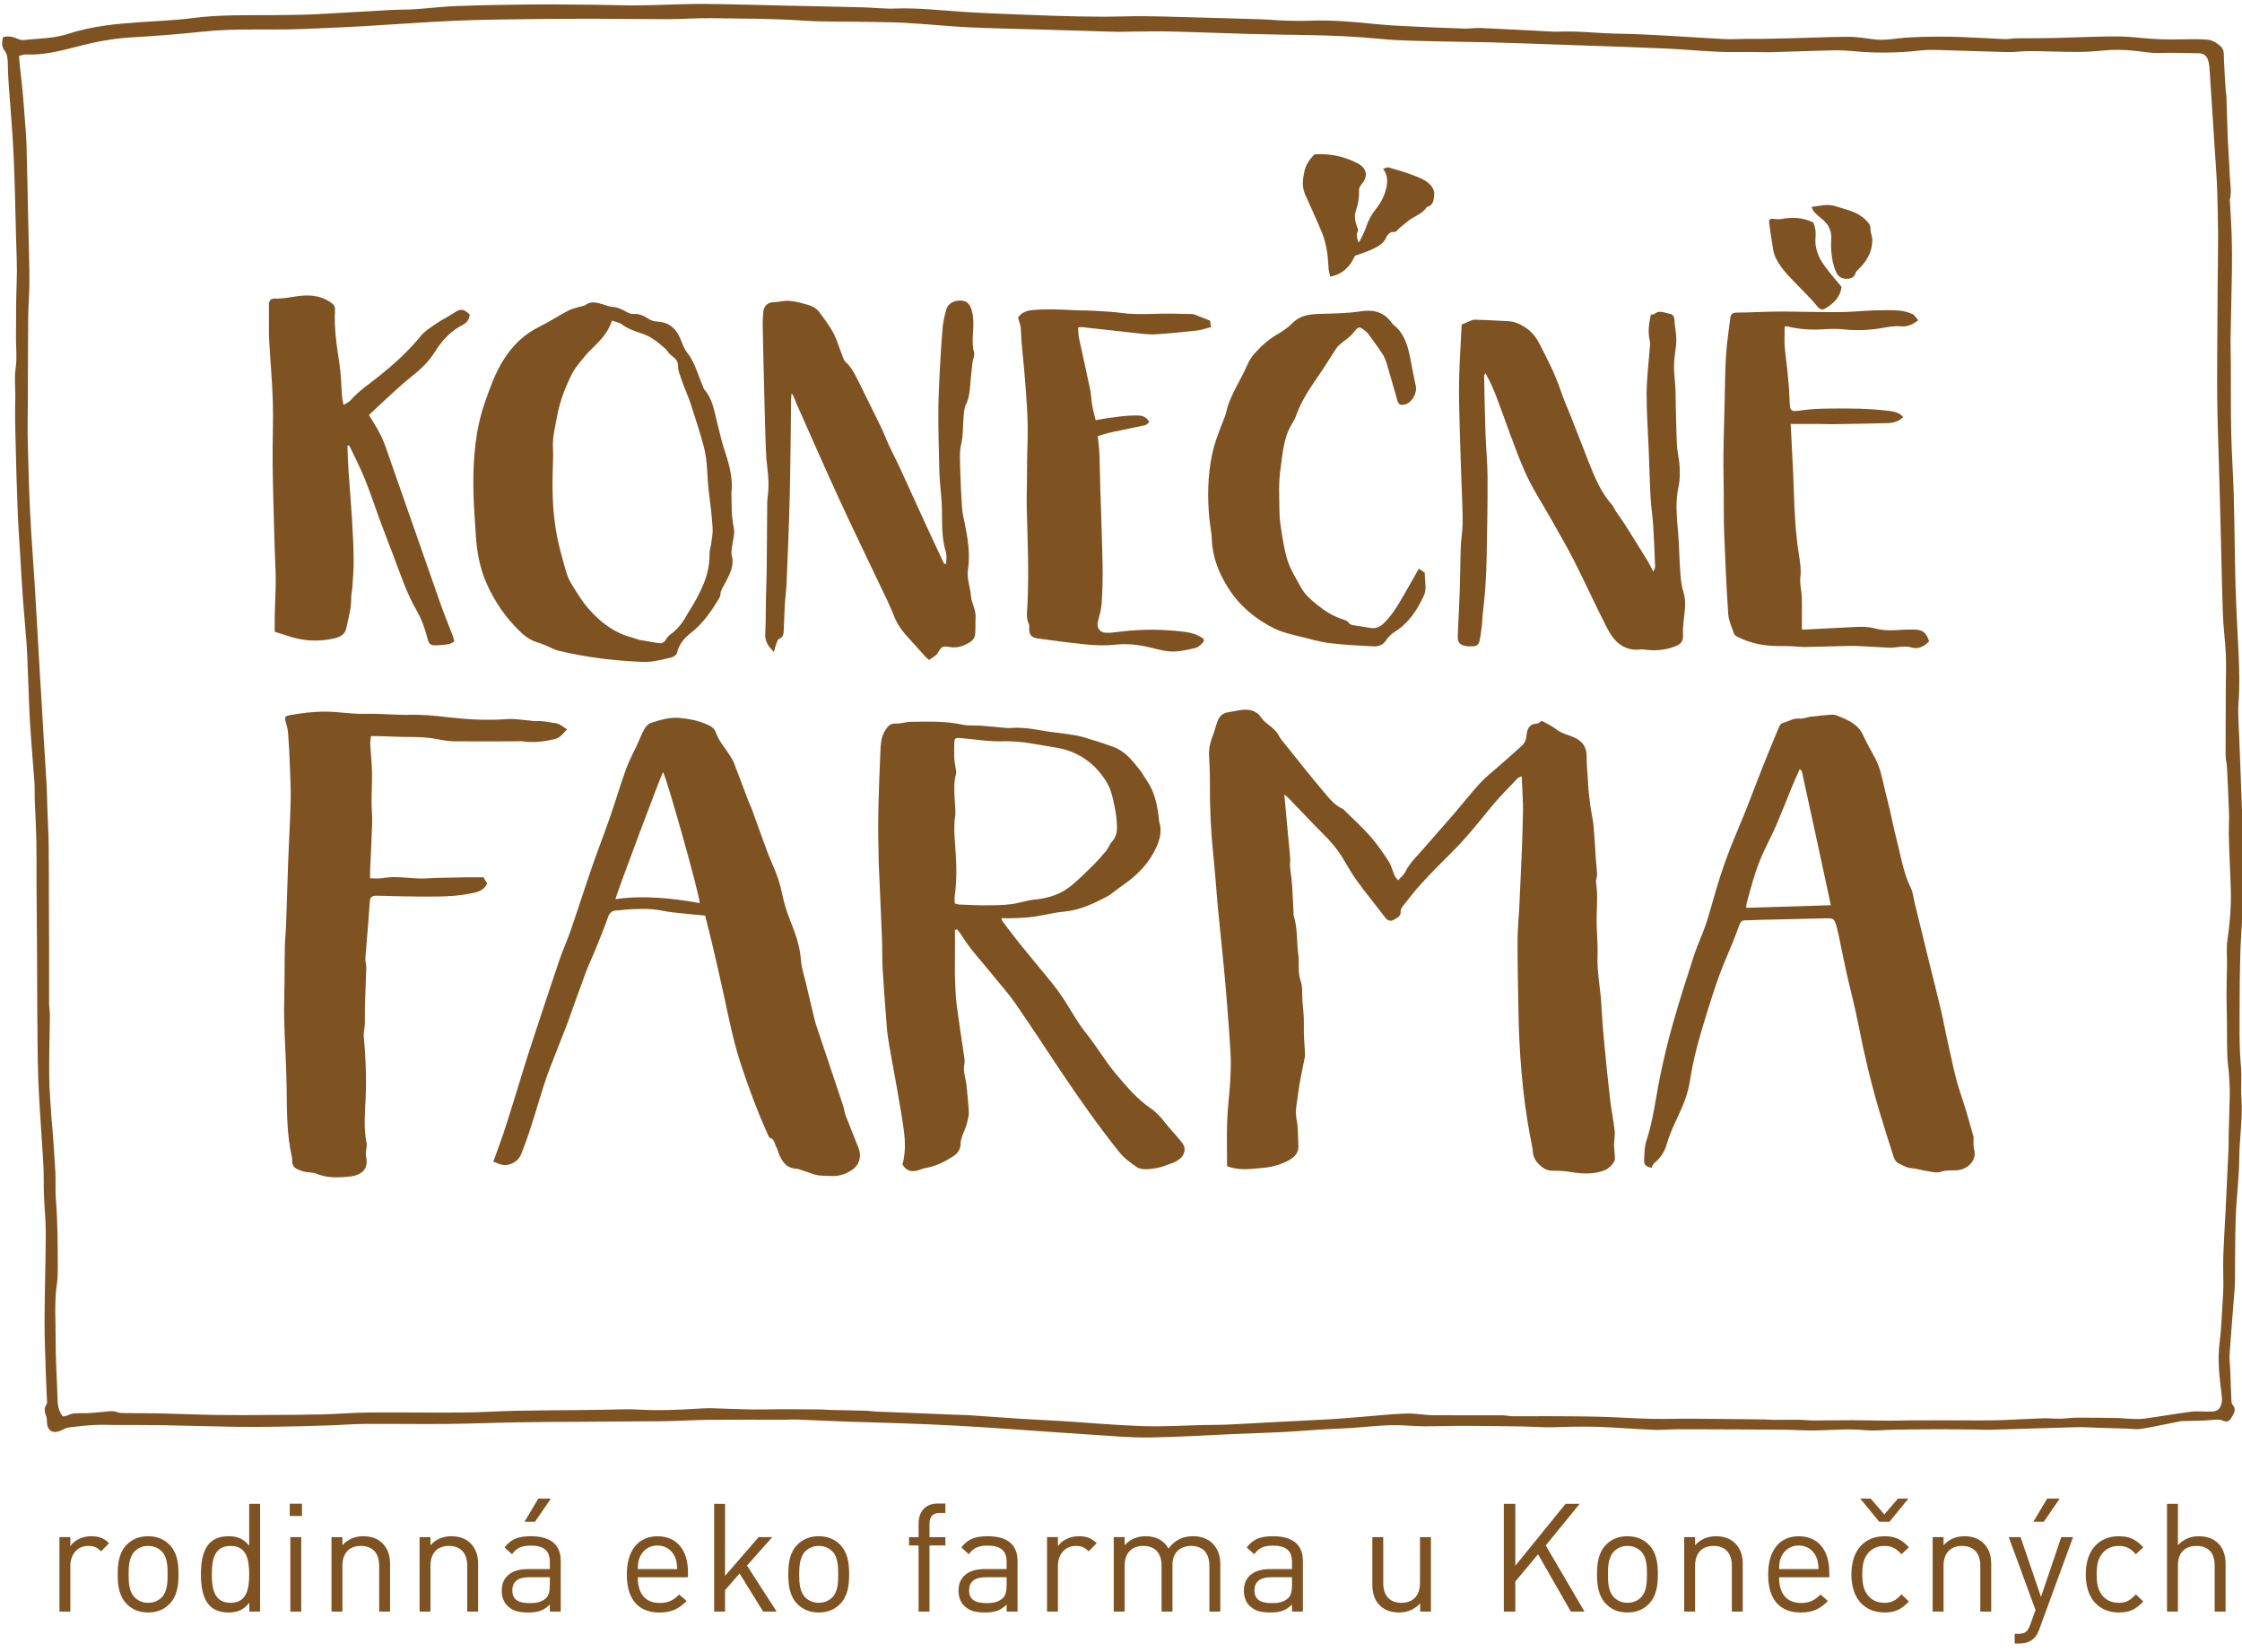
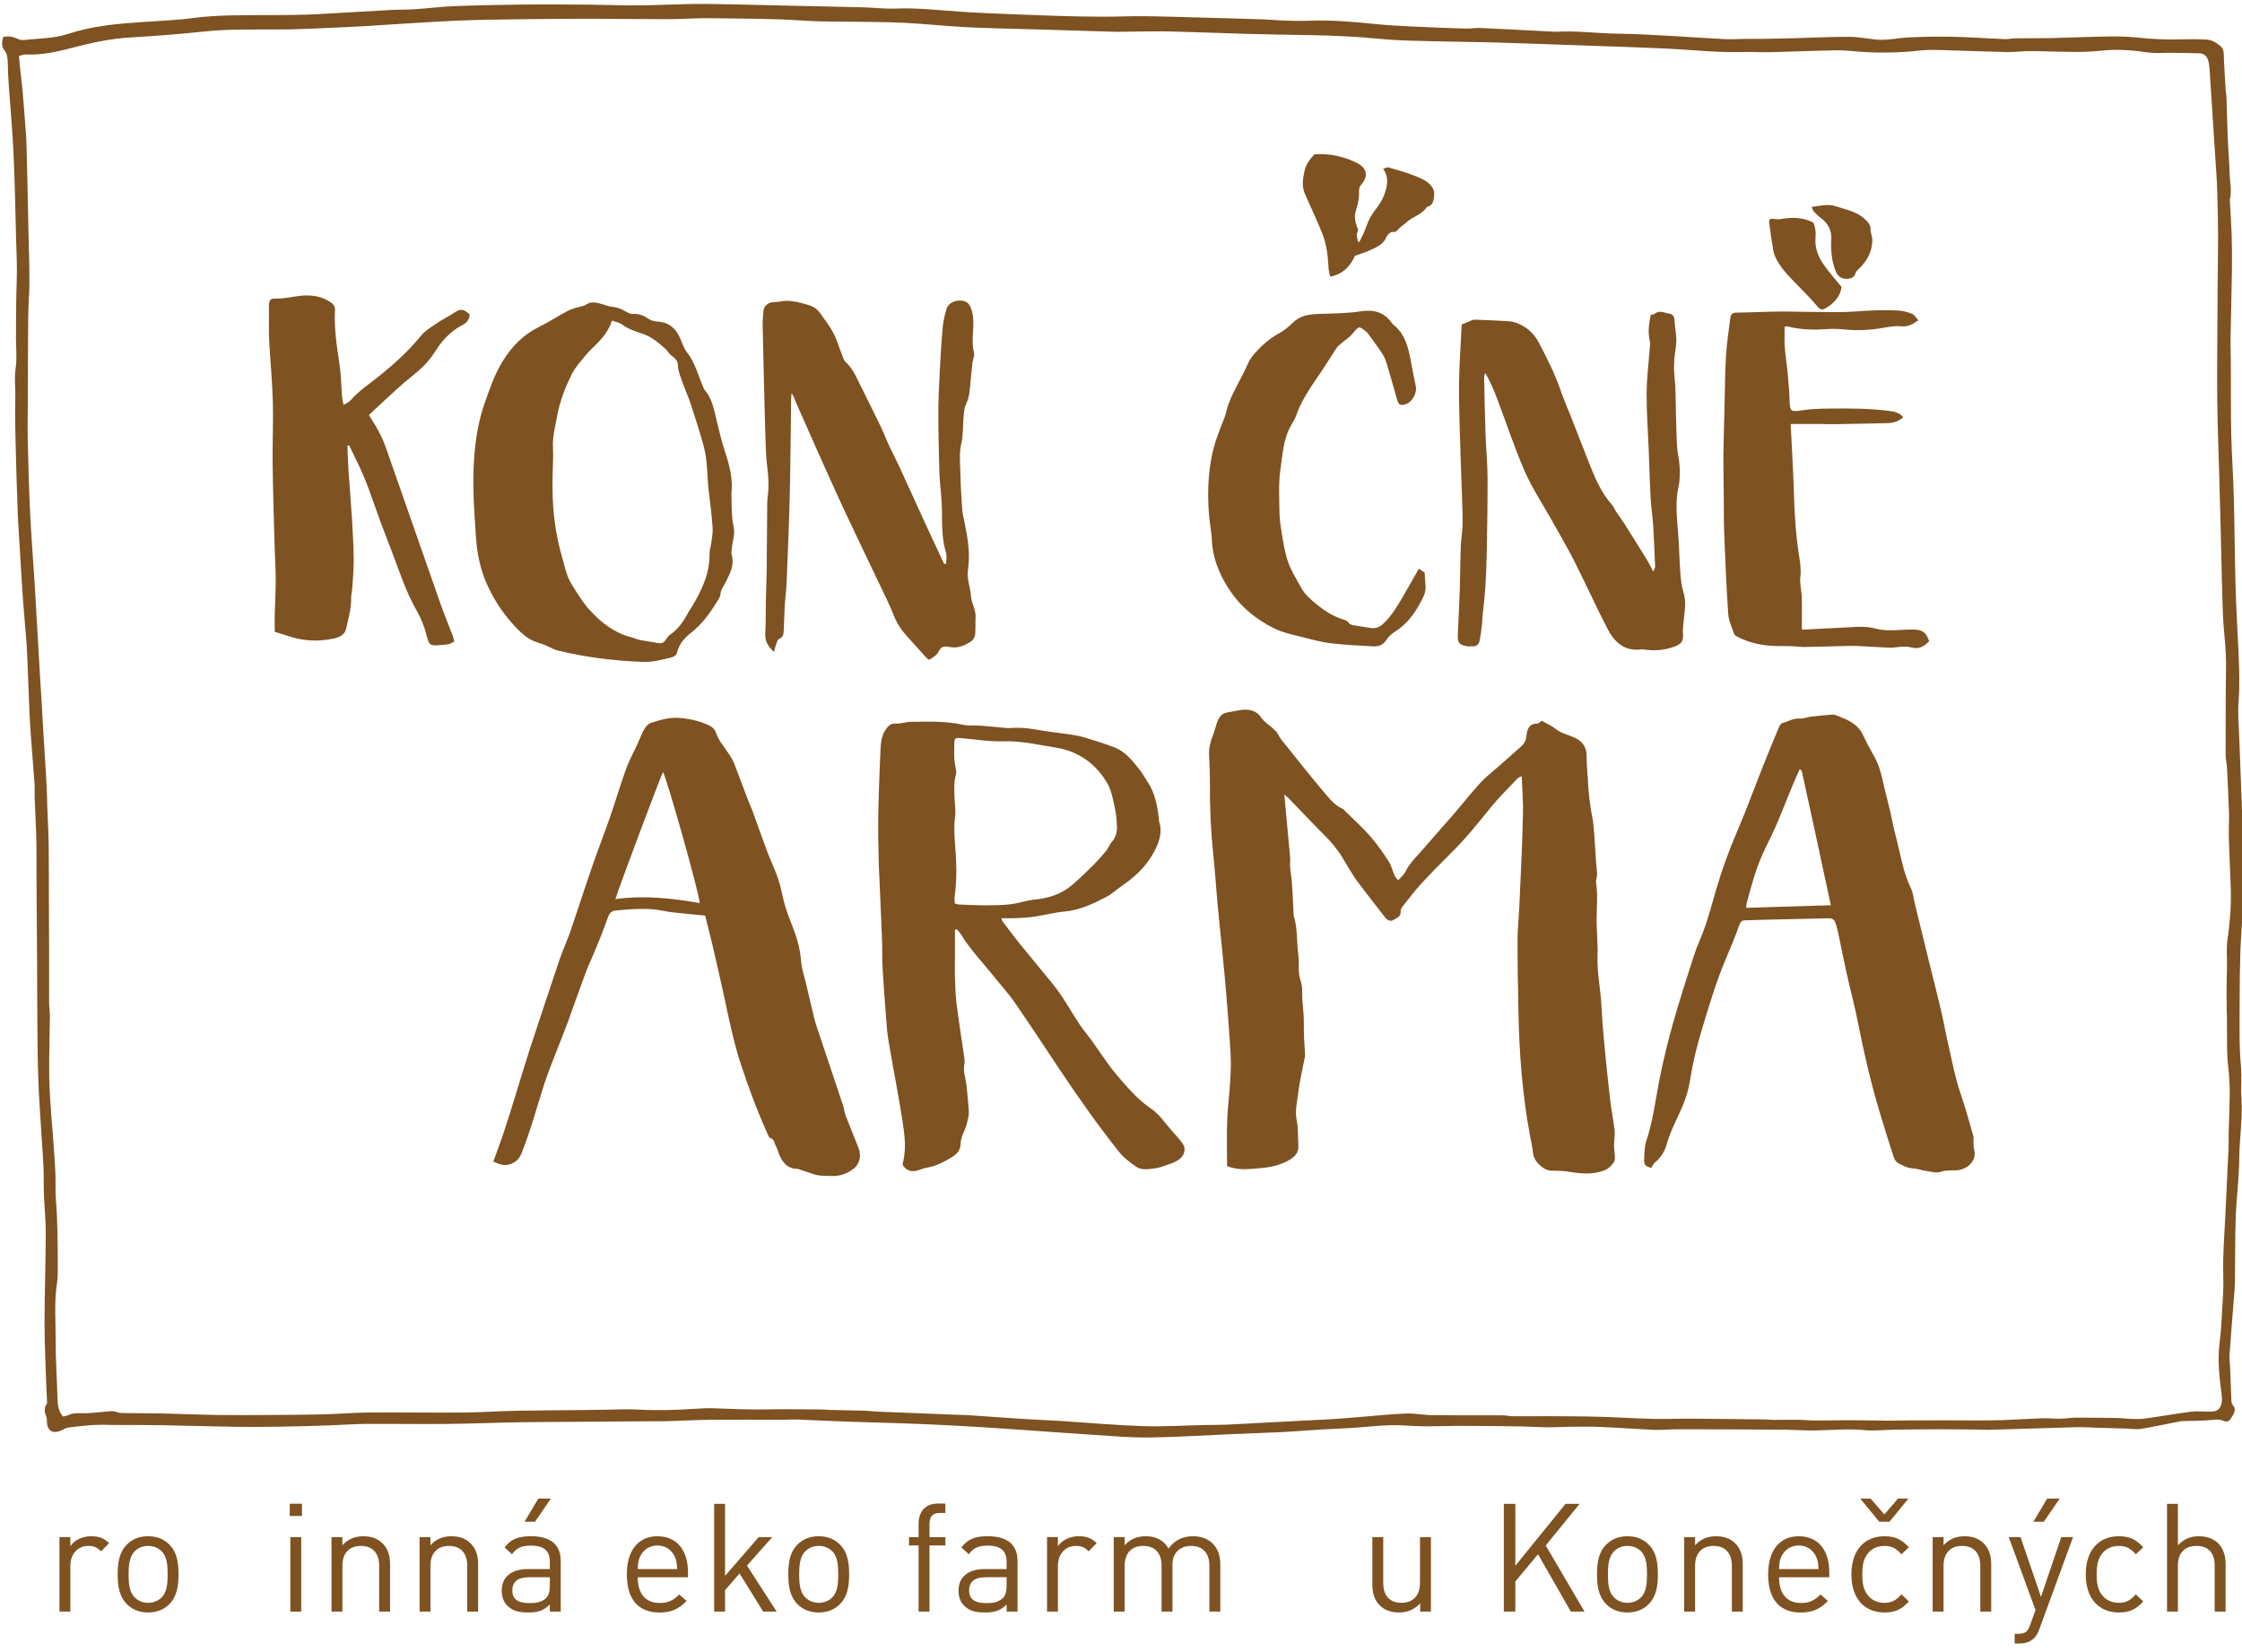
<svg xmlns="http://www.w3.org/2000/svg" x="0px" y="0px" width="190px" height="140px" viewBox="-0.179 -0.332 190 140" xml:space="preserve">
  <defs>
</defs>
  <path fill="#7E5221" d="M5.144,119.699c0.143-0.029,0.294-0.03,0.415-0.091c0.383-0.199,0.775-0.193,1.196-0.182  c0.591,0.02,1.187-0.069,1.78-0.109c0.404-0.027,0.802-0.138,1.216,0.019c0.222,0.085,0.487,0.074,0.733,0.077  c0.97,0.016,1.94,0.008,2.909,0.029c1.628,0.037,3.255,0.107,4.882,0.133c1.444,0.022,2.889,0.007,4.332-0.001  c1.505-0.01,3.011-0.011,4.516-0.048c1.318-0.034,2.633-0.15,3.951-0.161c2.653-0.021,5.307,0.024,7.959,0.003  c1.521-0.012,3.042-0.12,4.563-0.151c1.771-0.038,3.544-0.038,5.316-0.057c0.698-0.007,1.395-0.023,2.093-0.031  c0.987-0.01,1.977-0.068,2.96-0.011c1.586,0.091,3.167,0.035,4.749-0.065c0.511-0.032,1.024-0.062,1.535-0.048  c1.52,0.05,3.038,0.13,4.56,0.098c1.526-0.034,3.052-0.002,4.579,0.005c0.246,0.001,0.492,0.03,0.738,0.037  c1.023,0.024,2.048,0.042,3.071,0.069c0.309,0.01,0.616,0.061,0.926,0.074c2.244,0.093,4.488,0.18,6.733,0.268  c0.35,0.014,0.7,0.013,1.049,0.035c1.521,0.103,3.042,0.22,4.563,0.315c1.089,0.071,2.18,0.11,3.27,0.178  c2.304,0.146,4.604,0.359,6.91,0.434c1.789,0.057,3.582-0.059,5.374-0.096c0.571-0.011,1.145-0.002,1.714-0.028  c1.151-0.051,2.302-0.12,3.452-0.181c1.813-0.095,3.623-0.18,5.434-0.281c0.864-0.05,1.726-0.13,2.589-0.198  c1.263-0.099,2.526-0.239,3.793-0.286c0.735-0.026,1.475,0.138,2.214,0.146c1.953,0.02,3.909-0.002,5.863,0.005  c0.326,0.001,0.652,0.082,0.98,0.085c0.944,0.009,1.89-0.011,2.832-0.007c1.465,0.008,2.929,0.007,4.394,0.045  c1.503,0.04,3.002,0.143,4.505,0.18c1.088,0.028,2.178-0.019,3.265-0.013c2.1,0.013,4.199,0.039,6.299,0.063  c0.268,0.004,0.534,0.037,0.798,0.038c0.678,0,1.354-0.02,2.032-0.011c0.472,0.005,0.943,0.061,1.415,0.063  c1.069,0.001,2.142-0.028,3.211-0.025c1.03,0.002,2.06,0.034,3.088,0.042c0.552,0.003,1.105-0.023,1.657-0.026  c1.03-0.006,2.06-0.008,3.091-0.006c0.884,0,1.765,0.011,2.647,0.009c0.721-0.001,1.439,0.003,2.159-0.023  c1.153-0.043,2.304-0.118,3.457-0.157c0.491-0.018,0.988,0.043,1.481,0.034c0.473-0.008,0.944-0.087,1.416-0.089  c1.196-0.004,2.394,0.016,3.59,0.033c0.227,0.003,0.452,0.048,0.678,0.054c0.47,0.011,0.949,0.063,1.412,0.003  c1.347-0.178,2.684-0.425,4.03-0.595c0.548-0.068,1.11,0.011,1.667-0.007c0.583-0.017,0.808-0.218,0.917-0.793  c0.032-0.159,0.032-0.331,0.011-0.491c-0.194-1.531-0.391-3.054-0.186-4.608c0.147-1.101,0.175-2.217,0.247-3.327  c0.033-0.491,0.063-0.986,0.068-1.481c0.006-0.801-0.035-1.604-0.008-2.404c0.044-1.296,0.129-2.592,0.193-3.887  c0.087-1.791,0.173-3.583,0.254-5.375c0.019-0.41,0.001-0.822,0.012-1.234c0.026-1.09,0.073-2.18,0.089-3.27  c0.008-0.53-0.021-1.061-0.058-1.592c-0.038-0.59-0.135-1.18-0.151-1.771c-0.032-1.007-0.019-2.017-0.029-3.026  c-0.01-0.698-0.039-1.399-0.036-2.1c0.002-0.819,0.031-1.638,0.042-2.457c0.011-0.719-0.066-1.45,0.037-2.155  c0.199-1.368,0.318-2.736,0.288-4.116c-0.021-0.883-0.066-1.764-0.1-2.646c-0.024-0.7-0.062-1.4-0.072-2.101  c-0.01-0.512,0.021-1.024,0.021-1.536c0.001-0.329-0.016-0.659-0.03-0.989c-0.044-1.068-0.086-2.139-0.145-3.208  c-0.018-0.35-0.116-0.696-0.118-1.044c-0.003-1.998,0.011-3.996,0.018-5.995c0.004-0.862,0.041-1.727,0-2.588  c-0.053-1.13-0.207-2.256-0.248-3.386c-0.088-2.47-0.13-4.941-0.193-7.412c-0.04-1.542-0.085-3.085-0.126-4.628  c-0.058-2.061-0.141-4.12-0.161-6.181c-0.023-2.308,0.008-4.615,0.017-6.922c0.004-0.823,0.007-1.646,0.015-2.47  c0.012-1.505,0.041-3.01,0.04-4.516c-0.003-1.154-0.039-2.308-0.066-3.462c-0.013-0.516-0.036-1.031-0.068-1.546  c-0.117-1.87-0.243-3.741-0.365-5.611c-0.069-1.048-0.133-2.096-0.204-3.144c-0.02-0.288-0.035-0.579-0.093-0.86  c-0.089-0.438-0.315-0.765-0.82-0.774c-0.843-0.017-1.688-0.042-2.528-0.04c-0.615,0.002-1.222,0.051-1.845-0.037  c-1.223-0.175-2.457-0.285-3.7-0.161c-0.737,0.073-1.481,0.125-2.222,0.125c-1.335-0.001-2.669-0.063-4.003-0.071  c-0.657-0.003-1.317,0.096-1.974,0.082c-1.934-0.042-3.867-0.125-5.801-0.178c-0.532-0.013-1.072-0.012-1.601,0.048  c-1.644,0.187-3.287,0.22-4.936,0.109c-0.699-0.047-1.397-0.139-2.097-0.129c-1.829,0.03-3.657,0.112-5.486,0.158  c-0.615,0.016-1.233-0.012-1.849-0.016c-0.906-0.005-1.813,0.026-2.717-0.017c-1.502-0.07-3-0.209-4.501-0.278  c-2.368-0.106-4.736-0.181-7.105-0.264c-2.514-0.088-5.026-0.18-7.541-0.254c-1.522-0.043-3.049-0.042-4.572-0.086  c-1.586-0.045-3.181-0.045-4.758-0.198c-2.065-0.201-4.131-0.302-6.205-0.334c-1.745-0.029-3.491-0.054-5.236-0.102  c-2.139-0.059-4.277-0.152-6.414-0.203c-1.132-0.027-2.266,0.002-3.397,0.009c-0.432,0.003-0.864,0.03-1.296,0.018  c-2.134-0.06-4.269-0.129-6.403-0.193c-2.078-0.063-4.157-0.095-6.234-0.195C79.988,1.885,78.227,1.689,76.46,1.6  c-1.48-0.074-2.964-0.065-4.447-0.093c-1.358-0.025-2.719,0.008-4.071-0.089c-2.614-0.187-5.23-0.168-7.846-0.208  c-1.215-0.019-2.429,0.08-3.645,0.083c-2.062,0.005-4.124-0.033-6.186-0.035c-1.876-0.002-3.753,0.007-5.629,0.031  c-2.08,0.03-4.163,0.042-6.241,0.136C35.8,1.541,33.21,1.738,30.618,1.889c-1.133,0.066-2.265,0.114-3.398,0.162  c-0.988,0.044-1.978,0.095-2.968,0.109c-2.41,0.036-4.821-0.074-7.228,0.187c-2.029,0.219-4.066,0.372-6.102,0.491  C9.367,2.93,7.862,3.22,6.361,3.614C4.933,3.988,3.495,4.352,1.993,4.285c-0.171-0.007-0.346,0.072-0.559,0.12  c0.022,0.294,0.033,0.537,0.06,0.779c0.072,0.676,0.16,1.35,0.224,2.026c0.075,0.8,0.137,1.602,0.195,2.404  c0.058,0.782,0.132,1.563,0.155,2.347c0.064,2.349,0.109,4.698,0.159,7.047c0.033,1.504,0.085,3.007,0.088,4.51  c0.001,0.968-0.091,1.937-0.102,2.906c-0.024,2.268-0.023,4.536-0.031,6.804c-0.005,1.299-0.035,2.599-0.006,3.897  c0.046,2.062,0.106,4.122,0.207,6.181c0.096,1.973,0.262,3.943,0.381,5.915c0.155,2.55,0.294,5.099,0.441,7.65  c0.031,0.535,0.07,1.07,0.102,1.605c0.072,1.212,0.14,2.424,0.213,3.635c0.081,1.357,0.174,2.714,0.249,4.072  c0.036,0.638,0.04,1.276,0.062,1.915c0.037,1.049,0.1,2.099,0.115,3.149c0.022,1.565,0.013,3.13,0.02,4.694  c0.003,1.359,0.015,2.719,0.016,4.078c0.003,1.544-0.006,3.089,0,4.634c0.002,0.369,0.071,0.737,0.067,1.105  c-0.016,1.71-0.078,3.42-0.058,5.131c0.014,1.231,0.13,2.464,0.205,3.696c0.018,0.288,0.057,0.574,0.077,0.863  c0.083,1.17,0.18,2.343,0.239,3.515c0.04,0.782-0.019,1.569,0.045,2.347c0.154,1.893,0.153,3.788,0.16,5.685  c0.003,0.494-0.002,0.995-0.075,1.482c-0.231,1.54-0.101,3.088-0.107,4.631c-0.008,1.709,0.114,3.419,0.162,5.127  C4.712,118.744,4.775,119.221,5.144,119.699 M0.086,2.805c0.455-0.099,0.828-0.027,1.195,0.138c0.165,0.074,0.361,0.142,0.532,0.122  c1.26-0.147,2.546-0.12,3.77-0.524c1.997-0.66,4.07-0.852,6.151-0.997c1.48-0.104,2.969-0.152,4.438-0.347  c2.282-0.3,4.572-0.229,6.858-0.249c1.194-0.011,2.39-0.012,3.583-0.074c2.099-0.11,4.197-0.245,6.297-0.359  c0.699-0.038,1.402-0.021,2.101-0.067c1.131-0.074,2.259-0.221,3.39-0.264c2-0.075,4-0.112,6-0.133  c1.854-0.019,3.708-0.001,5.563,0.015c1.066,0.008,2.132,0.052,3.2,0.061c0.759,0.006,1.52-0.018,2.28-0.035  c1.355-0.03,2.71-0.103,4.064-0.091c2.368,0.023,4.736,0.095,7.103,0.147c2.124,0.046,4.247,0.087,6.37,0.142  c0.903,0.023,1.808,0.138,2.707,0.104c1.882-0.074,3.745,0.144,5.615,0.271c0.8,0.054,1.601,0.096,2.401,0.129  c1.87,0.078,3.739,0.156,5.608,0.216c1.294,0.041,2.588,0.069,3.884,0.073c1.172,0.004,2.345-0.052,3.516-0.043  c1.399,0.011,2.799,0.061,4.198,0.098c1.935,0.051,3.868,0.102,5.802,0.165c0.68,0.022,1.357,0.093,2.037,0.113  c0.694,0.022,1.391,0.032,2.086,0.006c1.859-0.068,3.702,0.094,5.547,0.283c0.943,0.096,1.891,0.15,2.839,0.195  c1.578,0.077,3.157,0.139,4.736,0.19c0.451,0.014,0.905-0.07,1.355-0.05c2.038,0.091,4.073,0.203,6.109,0.307  c0.104,0.005,0.207,0.014,0.31,0.009c1.71-0.093,3.41,0.136,5.116,0.163c3.051,0.047,6.087,0.309,9.132,0.462  c0.615,0.031,1.233-0.016,1.853-0.021c0.512-0.004,1.021,0.006,1.533-0.001c0.884-0.015,1.767-0.036,2.649-0.059  c1.5-0.04,2.998-0.114,4.498-0.112c0.735,0,1.472,0.142,2.208,0.225c0.928,0.105,1.837-0.115,2.755-0.167  c1.599-0.09,3.197-0.093,4.797-0.032c1.151,0.044,2.304,0.125,3.457,0.17c0.306,0.012,0.614-0.066,0.922-0.07  c1.009-0.014,2.018,0.003,3.025-0.02c1.628-0.037,3.257-0.112,4.885-0.135c0.819-0.012,1.644,0.01,2.455,0.098  c1.254,0.137,2.507,0.181,3.767,0.142c0.679-0.021,1.362-0.014,2.041,0.025c0.458,0.026,0.853,0.269,1.187,0.568  c0.321,0.288,0.263,0.702,0.278,1.096c0.033,0.922,0.104,1.842,0.16,2.762c0.008,0.102,0.047,0.202,0.05,0.303  c0.04,1.213,0.064,2.425,0.116,3.638c0.04,1.005,0.13,2.009,0.159,3.015c0.021,0.736,0.204,1.474,0.008,2.212l0.017,0.182  c0.05,0.905,0.116,1.809,0.144,2.713c0.029,0.988,0.042,1.977,0.026,2.966c-0.026,1.937-0.085,3.873-0.117,5.81  c-0.011,0.741,0.021,1.482,0.023,2.224c0.011,1.959-0.01,3.919,0.032,5.878c0.039,1.75,0.169,3.499,0.215,5.25  c0.069,2.575,0.082,5.151,0.153,7.727c0.054,1.871,0.165,3.74,0.252,5.61c0.064,1.396,0.109,2.789,0.001,4.189  c-0.072,0.94,0.018,1.893,0.052,2.839c0.078,2.221,0.179,4.441,0.253,6.661c0.071,2.098,0.147,4.196,0.166,6.294  c0.008,0.965-0.122,1.928-0.181,2.893c-0.055,0.9-0.118,1.798-0.143,2.698c-0.036,1.375-0.056,2.751-0.055,4.125  c0.002,1.77-0.052,3.54,0.108,5.309c0.085,0.92-0.016,1.855,0.047,2.778c0.112,1.715-0.177,3.411-0.188,5.121  c-0.012,1.646-0.239,3.287-0.298,4.935c-0.065,1.833-0.042,3.669-0.066,5.503c-0.004,0.371-0.042,0.74-0.07,1.109  c-0.13,1.68-0.271,3.357-0.387,5.038c-0.025,0.366,0.034,0.739,0.05,1.108c0.032,0.866,0.059,1.73,0.099,2.597  c0.008,0.182,0.004,0.412,0.107,0.533c0.394,0.461,0.051,0.816-0.146,1.17c-0.119,0.219-0.344,0.323-0.636,0.188  c-0.324-0.15-0.674-0.099-1.029-0.064c-0.738,0.066-1.48,0.062-2.221,0.086c-0.125,0.005-0.252-0.006-0.371,0.016  c-1.11,0.215-2.216,0.462-3.331,0.644c-0.415,0.069-0.854-0.01-1.281-0.022c-0.763-0.02-1.523-0.038-2.284-0.063  c-0.494-0.016-0.986-0.05-1.481-0.056c-0.428-0.007-0.857,0.015-1.286,0.026c-0.371,0.011-0.74,0.024-1.11,0.035  c-1.83,0.056-3.661,0.113-5.492,0.164c-0.306,0.008-0.612-0.019-0.92-0.021c-1.133-0.012-2.265-0.028-3.398-0.026  c-1.23,0.001-2.462,0.019-3.693,0.035c-0.835,0.013-1.68,0.121-2.505,0.039c-1.428-0.141-2.841,0.011-4.261,0.027  c-0.779,0.01-1.557-0.042-2.336-0.061c-0.366-0.009-0.736-0.006-1.103-0.007c-1.047-0.007-2.094-0.015-3.141-0.02  c-1.748-0.006-3.499-0.014-5.249-0.009c-0.555,0-1.111,0.072-1.665,0.048c-1.521-0.064-3.039-0.18-4.559-0.247  c-0.838-0.036-1.679-0.028-2.518-0.021c-0.658,0.004-1.315,0.054-1.975,0.049c-0.761-0.006-1.52-0.063-2.28-0.074  c-1.646-0.026-3.295-0.045-4.941-0.049c-1.131-0.002-2.263,0.046-3.395,0.037c-0.904-0.008-1.811-0.118-2.713-0.093  c-1.11,0.03-2.22,0.162-3.331,0.233c-0.903,0.059-1.809,0.085-2.714,0.141c-1.008,0.06-2.015,0.153-3.024,0.204  c-1.439,0.072-2.884,0.114-4.324,0.175c-2.364,0.101-4.727,0.258-7.091,0.289c-1.564,0.02-3.131-0.122-4.695-0.222  c-2.449-0.154-4.896-0.342-7.344-0.509c-1.479-0.099-2.959-0.197-4.438-0.276c-1.46-0.077-2.918-0.139-4.377-0.191  c-1.606-0.058-3.211-0.089-4.816-0.146c-1.377-0.048-2.753-0.122-4.13-0.175c-0.369-0.014-0.742,0.014-1.114,0.014  c-2.101,0.002-4.201-0.012-6.302,0.006c-1.111,0.01-2.221,0.076-3.332,0.108c-0.532,0.018-1.064,0.016-1.597,0.018  c-2.061,0.016-4.122,0.029-6.183,0.043c-1.688,0.013-3.375,0.013-5.063,0.042c-2.061,0.035-4.121,0.12-6.182,0.141  c-2.284,0.023-4.567-0.018-6.851-0.002c-1.071,0.008-2.141,0.095-3.213,0.129c-1.36,0.045-2.721,0.082-4.082,0.104  c-1.216,0.019-2.433,0.032-3.648,0.012c-2.123-0.032-4.247-0.102-6.369-0.139c-1.276-0.021-2.554-0.01-3.83-0.014  c-0.593-0.003-1.188-0.037-1.78-0.005c-0.737,0.039-1.474,0.117-2.208,0.21c-0.215,0.026-0.425,0.141-0.626,0.24  c-0.742,0.36-1.25,0.038-1.237-0.786c0.002-0.118-0.009-0.247-0.051-0.356c-0.134-0.354-0.237-0.691,0.016-1.05  c0.069-0.1,0.039-0.282,0.033-0.424c-0.028-0.718-0.071-1.434-0.092-2.151c-0.045-1.521-0.117-3.043-0.11-4.564  c0.01-2.449,0.096-4.899,0.104-7.352c0.004-1.087-0.114-2.175-0.156-3.265c-0.028-0.739-0.005-1.481-0.033-2.22  c-0.029-0.779-0.093-1.559-0.141-2.34c-0.104-1.728-0.238-3.453-0.302-5.182c-0.064-1.742-0.066-3.489-0.083-5.235  c-0.016-1.644-0.011-3.289-0.021-4.934c-0.013-2.122-0.033-4.241-0.046-6.364c-0.008-1.251,0.009-2.504-0.017-3.755  c-0.024-1.189-0.096-2.378-0.14-3.567c-0.016-0.429,0.015-0.861-0.016-1.289c-0.117-1.664-0.268-3.325-0.372-4.989  c-0.083-1.334-0.115-2.672-0.172-4.009c-0.04-0.945-0.064-1.891-0.129-2.835c-0.083-1.209-0.209-2.414-0.296-3.624  c-0.097-1.357-0.175-2.713-0.256-4.07c-0.072-1.193-0.159-2.384-0.203-3.578c-0.075-1.95-0.13-3.902-0.176-5.854  c-0.028-1.193-0.06-2.386-0.024-3.577c0.028-0.88-0.101-1.752,0.032-2.643c0.129-0.864,0.02-1.764,0.026-2.648  c0.012-1.565,0.002-3.133,0.063-4.697c0.049-1.277-0.027-2.55-0.059-3.824c-0.06-2.345-0.102-4.692-0.211-7.036  c-0.09-1.937-0.273-3.867-0.407-5.8C0.52,6.215,0.487,5.576,0.476,4.938C0.47,4.577,0.425,4.231,0.202,3.943  C-0.075,3.589-0.019,3.22,0.086,2.805" />
  <path fill="#7E5221" d="M108.661,66.992c0.159,1.721,0.315,3.377,0.465,5.032c0.023,0.225,0.051,0.453,0.028,0.678  c-0.05,0.51,0.08,1.003,0.127,1.504c0.083,0.938,0.111,1.882,0.163,2.822c0.004,0.082-0.011,0.17,0.013,0.244  c0.345,1.073,0.238,2.197,0.388,3.29c0.101,0.749-0.062,1.505,0.208,2.255c0.171,0.484,0.101,1.056,0.138,1.588  c0.046,0.679,0.144,1.356,0.126,2.032c-0.021,0.836,0.048,1.663,0.098,2.493c0.005,0.104,0.005,0.211-0.014,0.31  c-0.193,1.026-0.442,2.046-0.567,3.08c-0.09,0.741-0.283,1.472-0.127,2.251c0.141,0.717,0.104,1.468,0.146,2.204  c0.032,0.561-0.3,0.915-0.73,1.169c-0.748,0.442-1.58,0.637-2.444,0.709c-0.958,0.081-1.92,0.22-2.869-0.168  c0-1.285-0.036-2.57,0.009-3.851c0.04-1.109,0.191-2.216,0.257-3.325c0.046-0.781,0.074-1.566,0.031-2.346  c-0.1-1.744-0.238-3.487-0.379-5.229c-0.097-1.189-0.219-2.375-0.333-3.562c-0.13-1.31-0.273-2.617-0.395-3.927  c-0.123-1.352-0.204-2.708-0.348-4.056c-0.216-2.03-0.311-4.063-0.294-6.103c0.008-0.821-0.041-1.644-0.074-2.466  c-0.021-0.584,0.121-1.129,0.338-1.667c0.149-0.379,0.233-0.783,0.378-1.164c0.148-0.388,0.392-0.68,0.848-0.753  c0.368-0.061,0.745-0.142,1.103-0.198c0.623-0.097,1.322,0,1.718,0.595c0.307,0.457,0.778,0.694,1.14,1.069  c0.124,0.127,0.238,0.218,0.325,0.398c0.154,0.327,0.409,0.607,0.64,0.895c1.084,1.35,2.152,2.715,3.275,4.032  c0.445,0.521,0.884,1.085,1.549,1.378c0.09,0.04,0.156,0.133,0.23,0.206c0.702,0.697,1.444,1.358,2.097,2.101  c0.58,0.662,1.089,1.393,1.569,2.132c0.241,0.369,0.34,0.83,0.52,1.239c0.054,0.124,0.169,0.222,0.295,0.383  c0.232-0.268,0.492-0.469,0.619-0.733c0.366-0.763,0.984-1.313,1.517-1.936c0.827-0.967,1.684-1.91,2.515-2.874  c0.767-0.889,1.49-1.817,2.28-2.683c0.469-0.513,1.029-0.942,1.553-1.405c0.663-0.587,1.332-1.166,1.986-1.761  c0.246-0.224,0.371-0.501,0.405-0.864c0.047-0.517,0.201-1.022,0.9-1.023c0.118,0,0.239-0.14,0.391-0.237  c0.389,0.22,0.832,0.406,1.192,0.693c0.482,0.386,1.073,0.492,1.606,0.738c0.707,0.329,1.023,0.845,1.01,1.655  c-0.01,0.631,0.069,1.265,0.106,1.897c0.018,0.281,0.019,0.563,0.048,0.841c0.05,0.503,0.104,1.007,0.177,1.507  c0.072,0.508,0.202,1.009,0.247,1.518c0.093,1.002,0.141,2.009,0.21,3.011c0.025,0.348,0.066,0.694,0.092,1.042  c0.008,0.117-0.013,0.236-0.028,0.355c-0.017,0.141-0.08,0.288-0.059,0.421c0.172,1.063,0.053,2.126,0.051,3.189  c-0.003,1.02,0.116,2.041,0.078,3.059c-0.055,1.41,0.256,2.783,0.327,4.178c0.05,1.004,0.129,2.007,0.223,3.009  c0.156,1.661,0.323,3.321,0.514,4.979c0.101,0.876,0.287,1.744,0.384,2.62c0.044,0.416-0.052,0.843-0.049,1.264  c0.004,0.387,0.079,0.774,0.071,1.16c-0.006,0.318-0.515,0.804-0.809,0.924c-1.025,0.426-2.061,0.322-3.114,0.148  c-0.478-0.08-0.971-0.08-1.458-0.086c-0.685-0.01-1.492-0.801-1.557-1.492c-0.048-0.527-0.177-1.05-0.272-1.574  c-0.637-3.451-0.899-6.939-0.963-10.444c-0.037-1.997-0.077-3.991-0.076-5.987c0.002-0.925,0.101-1.85,0.146-2.775  c0.079-1.622,0.151-3.246,0.22-4.868c0.035-0.861,0.056-1.724,0.079-2.587c0.011-0.413,0.029-0.825,0.019-1.236  c-0.028-0.799-0.071-1.597-0.111-2.465c-0.14,0.072-0.278,0.105-0.362,0.194c-0.761,0.808-1.556,1.59-2.256,2.448  c-1.065,1.308-2.113,2.626-3.316,3.815c-0.877,0.866-1.741,1.741-2.574,2.646c-0.557,0.606-1.055,1.265-1.568,1.911  c-0.096,0.122-0.194,0.299-0.183,0.439c0.044,0.476-0.382,0.56-0.632,0.74c-0.152,0.11-0.46,0.063-0.648-0.183  c-0.795-1.045-1.631-2.063-2.407-3.123c-0.459-0.631-0.84-1.32-1.246-1.99c-0.45-0.746-1.015-1.394-1.632-2.007  c-0.991-0.987-1.944-2.009-2.917-3.014C108.925,67.208,108.8,67.114,108.661,66.992" />
  <path fill="#7E5221" d="M80.729,76.219c0.179,0.053,0.256,0.094,0.334,0.098c0.752,0.027,1.505,0.069,2.257,0.069  c0.714-0.002,1.435-0.005,2.143-0.09c0.69-0.083,1.362-0.334,2.052-0.398c1.188-0.111,2.26-0.468,3.169-1.24  c0.594-0.506,1.156-1.049,1.709-1.598c0.408-0.405,0.795-0.836,1.161-1.28c0.194-0.233,0.289-0.553,0.491-0.776  c0.345-0.38,0.453-0.825,0.434-1.299c-0.02-0.513-0.064-1.033-0.172-1.533c-0.163-0.76-0.283-1.533-0.702-2.224  c-0.992-1.634-2.462-2.634-4.297-2.925c-1.474-0.235-2.939-0.586-4.468-0.536c-1.205,0.039-2.417-0.174-3.626-0.273  c-0.45-0.037-0.51,0.013-0.521,0.448c-0.009,0.39-0.017,0.781-0.008,1.171c0.005,0.223,0.052,0.445,0.077,0.668  c0.03,0.258,0.135,0.539,0.071,0.774c-0.187,0.69-0.144,1.381-0.115,2.077c0.022,0.513,0.113,1.038,0.041,1.538  c-0.111,0.765-0.06,1.513-0.003,2.273c0.109,1.455,0.186,2.913-0.022,4.368C80.702,75.75,80.729,75.975,80.729,76.219 M80.749,78.47  v2.081c0,0.673-0.019,1.347,0.003,2.02c0.024,0.739,0.046,1.483,0.14,2.216c0.193,1.511,0.436,3.014,0.652,4.52  c0.024,0.162,0.043,0.336,0.008,0.492c-0.146,0.665,0.129,1.284,0.186,1.928c0.054,0.612,0.123,1.222,0.169,1.834  c0.019,0.239,0.036,0.491-0.011,0.724c-0.076,0.38-0.17,0.763-0.317,1.119c-0.164,0.399-0.348,0.776-0.354,1.228  c-0.006,0.434-0.265,0.791-0.611,1.012c-0.719,0.461-1.475,0.854-2.337,0.996c-0.271,0.046-0.527,0.181-0.798,0.241  c-0.53,0.119-0.924-0.084-1.179-0.535c0.27-0.965,0.242-1.932,0.117-2.884c-0.159-1.224-0.387-2.438-0.597-3.655  c-0.24-1.378-0.512-2.752-0.733-4.133c-0.108-0.67-0.142-1.352-0.193-2.029c-0.1-1.314-0.206-2.628-0.278-3.944  c-0.045-0.817-0.018-1.641-0.05-2.461c-0.083-2.119-0.182-4.235-0.273-6.354c-0.015-0.371-0.01-0.742-0.021-1.113  c-0.083-2.764,0.037-5.524,0.155-8.283c0.029-0.665,0.029-1.363,0.433-1.968c0.217-0.328,0.418-0.56,0.875-0.538  c0.424,0.021,0.854-0.143,1.282-0.148c1.467-0.017,2.935-0.075,4.388,0.246c0.494,0.11,1.026,0.042,1.539,0.081  c0.713,0.053,1.426,0.13,2.139,0.193c0.143,0.012,0.289,0.013,0.433,0.002c0.85-0.061,1.681,0.051,2.516,0.203  c0.746,0.136,1.505,0.204,2.256,0.316c0.447,0.068,0.9,0.128,1.332,0.255c0.88,0.26,1.759,0.534,2.618,0.857  c0.96,0.362,1.564,1.161,2.178,1.929c0.229,0.288,0.399,0.621,0.609,0.925c0.665,0.965,0.874,2.075,1.007,3.208  c0.009,0.082-0.002,0.168,0.023,0.246c0.301,0.962-0.016,1.784-0.474,2.632c-0.66,1.219-1.649,2.102-2.746,2.852  c-0.415,0.283-0.785,0.643-1.222,0.873c-1.139,0.598-2.298,1.145-3.621,1.266c-0.837,0.075-1.66,0.298-2.494,0.423  c-0.505,0.076-1.018,0.104-1.528,0.129c-0.407,0.02-0.815,0.005-1.28,0.005c0.042,0.128,0.049,0.21,0.091,0.266  c0.495,0.652,0.983,1.31,1.497,1.945c0.88,1.088,1.784,2.158,2.664,3.245c0.336,0.414,0.657,0.846,0.951,1.291  c0.657,0.994,1.216,2.064,1.96,2.989c0.915,1.138,1.641,2.409,2.583,3.516c0.888,1.042,1.779,2.104,2.921,2.878  c0.496,0.337,0.849,0.753,1.205,1.203c0.331,0.419,0.698,0.812,1.046,1.22c0.159,0.188,0.321,0.374,0.459,0.578  c0.249,0.37,0.159,0.855-0.167,1.174c-0.393,0.385-0.917,0.498-1.395,0.684c-0.44,0.17-0.931,0.241-1.405,0.278  c-0.31,0.022-0.693-0.003-0.935-0.169c-0.538-0.368-1.086-0.771-1.489-1.274c-1.762-2.204-3.385-4.513-4.956-6.857  c-1.296-1.934-2.565-3.886-3.889-5.801c-0.547-0.792-1.203-1.506-1.808-2.26c-0.939-1.17-1.984-2.256-2.772-3.544  c-0.093-0.151-0.222-0.281-0.333-0.422L80.749,78.47z" />
  <path fill="#7E5221" d="M152.34,64.839c-0.231,0.526-0.445,0.986-0.639,1.456c-0.462,1.119-0.896,2.251-1.377,3.364  c-0.376,0.864-0.832,1.694-1.208,2.561c-0.557,1.288-0.909,2.644-1.274,3.995c-0.03,0.111-0.022,0.232-0.038,0.385  c2.392-0.074,4.745-0.146,7.174-0.223c-0.441-2.05-0.878-4.075-1.315-6.1c-0.379-1.749-0.758-3.498-1.143-5.245  C152.51,64.981,152.44,64.943,152.34,64.839 M139.771,98.631c-0.505-0.119-0.639-0.249-0.613-0.735  c0.024-0.512,0.02-1.052,0.178-1.528c0.591-1.771,0.791-3.616,1.159-5.43c0.312-1.531,0.681-3.056,1.107-4.559  c0.549-1.94,1.164-3.862,1.789-5.78c0.279-0.857,0.682-1.677,0.97-2.534c0.334-0.992,0.602-2.007,0.896-3.014  c0.499-1.7,1.101-3.359,1.805-4.99c0.782-1.814,1.451-3.675,2.182-5.512c0.432-1.088,0.878-2.171,1.331-3.25  c0.059-0.142,0.18-0.326,0.305-0.358c0.48-0.12,0.901-0.427,1.442-0.379c0.311,0.028,0.636-0.123,0.959-0.162  c0.569-0.07,1.14-0.121,1.71-0.168c0.141-0.011,0.297-0.002,0.427,0.047c0.938,0.36,1.869,0.717,2.324,1.748  c0.29,0.656,0.665,1.275,1,1.91c0.427,0.813,0.589,1.708,0.798,2.588c0.147,0.619,0.31,1.234,0.455,1.853  c0.178,0.762,0.318,1.532,0.52,2.288c0.375,1.428,0.581,2.901,1.241,4.253c0.193,0.397,0.229,0.872,0.336,1.31  c0.403,1.641,0.802,3.281,1.204,4.922c0.339,1.379,0.694,2.754,1.019,4.136c0.216,0.923,0.376,1.857,0.59,2.78  c0.329,1.421,0.584,2.859,1.059,4.246c0.405,1.185,0.738,2.395,1.084,3.598c0.053,0.181,0.008,0.39,0.018,0.585  c0.011,0.202,0.006,0.412,0.059,0.604c0.257,0.949-0.633,1.715-1.527,1.742c-0.423,0.016-0.858-0.027-1.304,0.127  c-0.37,0.127-0.845-0.021-1.27-0.082c-0.384-0.053-0.761-0.199-1.145-0.217c-0.438-0.021-0.784-0.237-1.15-0.409  c-0.176-0.085-0.345-0.305-0.408-0.498c-0.422-1.288-0.825-2.582-1.215-3.88c-0.733-2.449-1.314-4.934-1.805-7.444  c-0.283-1.454-0.67-2.886-0.993-4.331c-0.233-1.044-0.438-2.097-0.658-3.144c-0.063-0.302-0.132-0.604-0.22-0.9  c-0.146-0.501-0.255-0.589-0.785-0.579c-1.815,0.035-3.631,0.082-5.446,0.126c-0.512,0.013-1.023,0.039-1.535,0.05  c-0.252,0.006-0.354,0.161-0.432,0.368c-0.176,0.482-0.354,0.965-0.546,1.441c-0.377,0.934-0.794,1.854-1.143,2.8  c-0.382,1.042-0.717,2.102-1.047,3.16c-0.329,1.062-0.65,2.126-0.924,3.202c-0.225,0.877-0.399,1.77-0.542,2.663  c-0.119,0.758-0.348,1.464-0.647,2.171c-0.447,1.05-1.007,2.052-1.314,3.171c-0.161,0.582-0.504,1.146-1.016,1.556  C139.921,98.299,139.86,98.486,139.771,98.631" />
  <path fill="#7E5221" d="M56.01,65.092c-0.134,0.169-3.927,10.273-4.035,10.769c2.404-0.339,4.776-0.082,7.147,0.335  C59.073,75.337,56.344,65.659,56.01,65.092 M59.581,77.255c-0.967-0.095-1.869-0.17-2.769-0.275  c-0.571-0.066-1.136-0.217-1.708-0.262c-0.57-0.046-1.147-0.024-1.72-0.006c-0.43,0.014-0.856,0.085-1.287,0.102  c-0.401,0.018-0.618,0.19-0.754,0.582c-0.304,0.873-0.652,1.73-0.999,2.587c-0.292,0.722-0.633,1.427-0.907,2.155  c-0.524,1.402-1.01,2.82-1.525,4.228c-0.261,0.716-0.558,1.416-0.831,2.127c-0.383,0.999-0.797,1.987-1.125,3.003  c-0.639,1.974-1.167,3.983-1.942,5.913c-0.184,0.459-0.462,0.727-0.926,0.899c-0.549,0.206-0.982,0.004-1.462-0.204  c0.301-0.836,0.601-1.618,0.866-2.412c0.345-1.035,0.663-2.078,0.987-3.118c0.386-1.237,0.748-2.481,1.149-3.714  c0.855-2.618,1.719-5.234,2.601-7.843c0.277-0.818,0.646-1.604,0.928-2.422c0.623-1.807,1.202-3.632,1.827-5.439  c0.49-1.421,1.039-2.82,1.531-4.239c0.472-1.358,0.878-2.742,1.366-4.094c0.25-0.696,0.614-1.348,0.924-2.021  c0.206-0.446,0.374-0.912,0.614-1.338c0.122-0.217,0.334-0.458,0.557-0.531c0.779-0.252,1.565-0.499,2.409-0.428  c0.907,0.075,1.786,0.263,2.599,0.672c0.203,0.102,0.419,0.315,0.488,0.523c0.243,0.746,0.771,1.305,1.175,1.945  c0.139,0.221,0.284,0.446,0.378,0.688c0.411,1.054,0.8,2.115,1.203,3.171c0.102,0.268,0.233,0.525,0.332,0.793  c0.432,1.188,0.846,2.383,1.291,3.566c0.297,0.789,0.676,1.548,0.94,2.346c0.242,0.731,0.348,1.506,0.57,2.245  c0.206,0.686,0.483,1.35,0.735,2.022c0.32,0.849,0.544,1.71,0.611,2.626c0.047,0.627,0.262,1.241,0.407,1.861  c0.238,1.021,0.479,2.041,0.726,3.059c0.062,0.26,0.147,0.513,0.231,0.766c0.732,2.185,1.467,4.367,2.194,6.554  c0.096,0.286,0.118,0.597,0.227,0.877c0.352,0.917,0.736,1.823,1.088,2.74c0.125,0.323,0.163,0.645,0.063,1.018  c-0.127,0.47-0.446,0.74-0.802,0.947c-0.464,0.275-0.984,0.422-1.55,0.399c-0.544-0.022-1.089,0.015-1.613-0.182  c-0.34-0.126-0.687-0.233-1.031-0.349l-0.232-0.079c-0.78,0.017-1.216-0.447-1.512-1.09c-0.128-0.277-0.188-0.59-0.336-0.853  c-0.132-0.233-0.118-0.586-0.482-0.669c-0.07-0.016-0.128-0.147-0.168-0.237c-0.895-1.989-1.663-4.023-2.34-6.102  c-0.608-1.87-0.987-3.781-1.398-5.694c-0.325-1.509-0.679-3.012-1.029-4.518C59.969,78.795,59.775,78.039,59.581,77.255" />
-   <path fill="#7E5221" d="M47.876,61.456c-0.338,0.388-0.569,0.741-1.109,0.862c-0.876,0.195-1.731,0.302-2.62,0.175  c-0.243-0.036-0.494-0.004-0.742-0.004c-1.688,0.002-3.377,0.017-5.065-0.001c-0.469-0.004-0.941-0.081-1.403-0.173  c-0.753-0.15-1.507-0.196-2.275-0.193c-0.947,0-1.893-0.051-2.841-0.079c-0.164-0.004-0.328,0-0.559,0  c-0.027,0.245-0.079,0.464-0.067,0.679c0.042,0.778,0.134,1.555,0.151,2.333c0.019,0.858-0.036,1.717-0.037,2.576  c0,0.575,0.068,1.151,0.051,1.725c-0.041,1.377-0.116,2.755-0.175,4.133c-0.008,0.181-0.001,0.363-0.001,0.603  c0.37,0,0.719,0.051,1.048-0.011c1.112-0.205,2.211,0.024,3.316,0.034c0.39,0.002,0.78-0.042,1.169-0.051  c0.843-0.021,1.686-0.039,2.528-0.052c0.514-0.007,1.028-0.001,1.549-0.001c0.112,0.191,0.212,0.36,0.308,0.524  c-0.243,0.539-0.69,0.698-1.227,0.814c-1.488,0.32-2.991,0.299-4.494,0.294c-1.148-0.003-2.296-0.045-3.445-0.069l-0.186-0.004  c-0.485,0.03-0.561,0.098-0.599,0.587c-0.05,0.635-0.085,1.272-0.137,1.909c-0.074,0.94-0.168,1.879-0.229,2.82  c-0.017,0.26,0.084,0.525,0.077,0.79c-0.028,1.068-0.083,2.137-0.114,3.205c-0.016,0.493,0.008,0.988-0.005,1.481  c-0.006,0.262-0.055,0.522-0.083,0.785l-0.019,0.24c0.168,1.826,0.25,3.652,0.16,5.487c-0.06,1.205-0.165,2.412,0.079,3.615  c0.059,0.286-0.042,0.602-0.054,0.906c-0.006,0.139,0.011,0.281,0.039,0.419c0.086,0.414-0.008,0.841-0.274,1.098  c-0.255,0.246-0.672,0.41-1.034,0.447c-0.973,0.096-1.955,0.173-2.905-0.229c-0.305-0.128-0.67-0.099-1.003-0.164  c-0.18-0.035-0.35-0.115-0.523-0.176c-0.376-0.13-0.568-0.385-0.544-0.792c0.006-0.082,0.002-0.167-0.016-0.245  c-0.449-1.961-0.431-3.954-0.455-5.95c-0.022-1.893-0.157-3.785-0.204-5.68c-0.029-1.129,0.019-2.257,0.028-3.386  c0.009-0.968,0.003-1.937,0.026-2.904c0.012-0.555,0.081-1.106,0.101-1.663c0.066-1.85,0.114-3.7,0.183-5.552  c0.063-1.685,0.167-3.369,0.209-5.055c0.025-0.967-0.025-1.936-0.061-2.902c-0.035-0.946-0.084-1.894-0.154-2.838  c-0.023-0.321-0.104-0.644-0.196-0.956c-0.12-0.404-0.088-0.519,0.317-0.592c0.961-0.172,1.922-0.298,2.907-0.305  c1.189-0.009,2.355,0.224,3.547,0.188c1.248-0.036,2.502,0.111,3.752,0.082c1.035-0.024,2.048,0.07,3.072,0.189  c1.699,0.195,3.403,0.311,5.12,0.176c0.648-0.05,1.311,0.074,1.967,0.122c0.163,0.013,0.329,0.063,0.489,0.048  c0.582-0.052,1.135,0.106,1.7,0.176C47.322,61.006,47.514,61.294,47.876,61.456" />
  <path fill="#7E5221" d="M65.411,54.916c-0.517-0.5-0.772-0.926-0.738-1.535c0.054-0.987,0.037-1.979,0.058-2.969  c0.018-0.861,0.056-1.724,0.066-2.585c0.021-1.768,0.028-3.536,0.042-5.304c0.002-0.232-0.001-0.466,0.032-0.693  c0.122-0.864,0.088-1.715-0.028-2.583c-0.122-0.895-0.125-1.808-0.159-2.713c-0.042-1.178-0.065-2.357-0.095-3.535  c-0.047-1.916-0.097-3.833-0.133-5.749c-0.009-0.399,0.024-0.799,0.058-1.198c0.037-0.454,0.395-0.765,0.834-0.774  c0.223-0.005,0.447-0.034,0.667-0.073c0.627-0.114,1.23,0.009,1.83,0.171c0.304,0.081,0.616,0.159,0.893,0.301  c0.214,0.11,0.415,0.292,0.556,0.487c0.408,0.562,0.832,1.121,1.156,1.729c0.3,0.568,0.474,1.203,0.714,1.805  c0.091,0.227,0.161,0.5,0.33,0.655c0.463,0.427,0.746,0.956,1.015,1.506c0.646,1.318,1.308,2.626,1.948,3.946  c0.257,0.53,0.46,1.087,0.708,1.623c0.265,0.572,0.568,1.129,0.832,1.702c0.809,1.755,1.604,3.517,2.411,5.274  c0.462,1.007,0.934,2.01,1.405,3.012c0.011,0.022,0.073,0.021,0.189,0.052c0-0.339,0.078-0.687-0.013-0.982  c-0.371-1.195-0.325-2.416-0.341-3.639c-0.012-0.779-0.112-1.555-0.167-2.332c-0.028-0.399-0.056-0.8-0.063-1.201  c-0.033-1.538-0.079-3.078-0.076-4.617c0.001-1.159,0.055-2.32,0.115-3.478c0.065-1.282,0.143-2.564,0.257-3.841  c0.046-0.52,0.177-1.037,0.322-1.54c0.141-0.485,0.75-0.773,1.337-0.69c0.525,0.075,0.714,0.448,0.845,1.008  c0.263,1.123-0.155,2.258,0.149,3.376c0.069,0.256-0.099,0.571-0.133,0.863c-0.071,0.607-0.133,1.216-0.185,1.825  c-0.051,0.582-0.089,1.146-0.361,1.702c-0.185,0.378-0.185,0.858-0.221,1.295c-0.058,0.686-0.016,1.365-0.186,2.062  c-0.169,0.702-0.102,1.47-0.084,2.207c0.025,1.094,0.082,2.189,0.159,3.28c0.03,0.432,0.143,0.859,0.23,1.287  c0.261,1.283,0.465,2.564,0.267,3.882c-0.116,0.763,0.198,1.493,0.253,2.241c0.046,0.626,0.432,1.161,0.391,1.801  c-0.031,0.496,0.015,0.998-0.041,1.489c-0.021,0.201-0.178,0.446-0.349,0.56c-0.531,0.354-1.117,0.588-1.782,0.475  c-0.623-0.106-0.706-0.068-1.031,0.497c-0.049,0.084-0.121,0.162-0.199,0.223c-0.155,0.119-0.32,0.223-0.53,0.367  c-0.072-0.059-0.191-0.134-0.283-0.234c-0.553-0.607-1.097-1.222-1.649-1.83c-0.458-0.503-0.815-1.054-1.067-1.701  c-0.342-0.881-0.774-1.731-1.18-2.587c-1.128-2.38-2.285-4.745-3.385-7.138c-1.259-2.738-2.47-5.5-3.693-8.253  c-0.124-0.278-0.195-0.578-0.4-0.863c-0.015,0.171-0.04,0.342-0.043,0.513c-0.038,2.723-0.052,5.447-0.116,8.168  c-0.058,2.449-0.166,4.896-0.265,7.343c-0.026,0.65-0.115,1.297-0.155,1.947c-0.042,0.714-0.051,1.428-0.09,2.142  c-0.015,0.29-0.031,0.57-0.396,0.715c-0.142,0.057-0.198,0.346-0.274,0.537C65.512,54.491,65.484,54.648,65.411,54.916" />
  <path fill="#7E5221" d="M123.693,27.17c0.342-0.145,0.581-0.253,0.827-0.349c0.096-0.038,0.204-0.069,0.306-0.065  c0.818,0.031,1.637,0.065,2.454,0.111c0.313,0.019,0.644,0.021,0.934,0.122c0.88,0.303,1.565,0.852,2.008,1.697  c0.695,1.326,1.376,2.655,1.859,4.079c0.257,0.758,0.588,1.491,0.88,2.237c0.498,1.27,0.994,2.542,1.492,3.813  c0.508,1.299,1.042,2.58,1.985,3.644c0.137,0.155,0.209,0.363,0.325,0.538c0.244,0.365,0.51,0.716,0.743,1.087  c0.642,1.015,1.277,2.033,1.905,3.055c0.173,0.282,0.313,0.582,0.521,0.971c0.078-0.209,0.155-0.316,0.152-0.417  c-0.045-1.161-0.086-2.321-0.16-3.478c-0.048-0.776-0.178-1.547-0.22-2.324c-0.074-1.348-0.105-2.697-0.159-4.045  c-0.063-1.623-0.188-3.245-0.18-4.866c0.008-1.283,0.175-2.564,0.27-3.847c0.012-0.188,0.046-0.387,0.001-0.563  c-0.183-0.741-0.075-1.464,0.082-2.232c0.099-0.022,0.246-0.012,0.328-0.079c0.419-0.349,0.844-0.065,1.254-0.011  c0.246,0.032,0.413,0.222,0.425,0.539c0.021,0.524,0.138,1.043,0.156,1.567c0.014,0.396-0.045,0.798-0.102,1.193  c-0.105,0.713-0.126,1.416-0.042,2.14c0.104,0.876,0.079,1.766,0.105,2.649c0.032,1.033,0.038,2.065,0.097,3.096  c0.034,0.587,0.192,1.167,0.22,1.754c0.026,0.564,0.037,1.15-0.085,1.695c-0.289,1.283-0.156,2.551-0.048,3.832  c0.099,1.173,0.111,2.352,0.198,3.526c0.038,0.543,0.099,1.101,0.263,1.617c0.273,0.862,0.079,1.699,0.005,2.548  c-0.028,0.328-0.071,0.661-0.045,0.987c0.048,0.599-0.135,0.847-0.707,1.064c-0.852,0.325-1.715,0.379-2.603,0.25  c-0.083-0.012-0.17-0.014-0.253-0.003c-1.425,0.172-2.268-0.653-2.846-1.773c-0.986-1.91-1.871-3.873-2.843-5.791  c-0.602-1.184-1.284-2.327-1.93-3.487c-0.749-1.342-1.614-2.633-2.226-4.036c-0.883-2.025-1.575-4.135-2.359-6.204  c-0.273-0.724-0.578-1.436-0.988-2.139c-0.034,0.104-0.101,0.207-0.099,0.308c0.032,1.625,0.063,3.248,0.119,4.871  c0.042,1.202,0.165,2.403,0.172,3.604c0.011,2.171-0.031,4.34-0.068,6.51c-0.018,0.97-0.058,1.939-0.121,2.906  c-0.057,0.839-0.165,1.676-0.245,2.514c-0.019,0.186-0.008,0.374-0.033,0.559c-0.06,0.476-0.111,0.956-0.21,1.425  c-0.059,0.284-0.239,0.49-0.583,0.463c-0.144-0.01-0.294,0.024-0.438,0.002c-0.677-0.104-0.855-0.263-0.822-0.998  c0.054-1.262,0.125-2.521,0.167-3.784c0.04-1.218,0.04-2.438,0.085-3.657c0.023-0.649,0.146-1.296,0.154-1.946  c0.013-0.88-0.034-1.761-0.063-2.641c-0.059-1.77-0.131-3.539-0.178-5.308c-0.038-1.411-0.083-2.823-0.056-4.234  C123.508,30.294,123.619,28.721,123.693,27.17" />
  <path fill="#7E5221" d="M51.685,26.836c-0.28,0.861-0.787,1.463-1.349,2.027c-0.311,0.313-0.639,0.614-0.917,0.954  c-0.399,0.488-0.838,0.965-1.118,1.52c-0.579,1.145-1.043,2.348-1.271,3.619c-0.154,0.865-0.394,1.721-0.349,2.616  c0.021,0.44,0.02,0.883,0.003,1.324c-0.048,1.235-0.066,2.467,0.019,3.703c0.101,1.453,0.346,2.877,0.749,4.27  c0.227,0.784,0.369,1.6,0.817,2.315c0.467,0.744,0.902,1.488,1.505,2.155c0.989,1.094,2.088,1.945,3.524,2.326  c0.262,0.069,0.512,0.188,0.774,0.24c0.494,0.099,0.995,0.154,1.487,0.25c0.278,0.054,0.49,0.02,0.656-0.237  c0.112-0.175,0.241-0.36,0.407-0.476c0.639-0.445,1.078-1.046,1.441-1.718c0.111-0.204,0.245-0.392,0.364-0.592  c0.844-1.404,1.558-2.85,1.526-4.553c-0.007-0.289,0.105-0.578,0.141-0.87c0.054-0.433,0.148-0.873,0.119-1.302  c-0.069-1.006-0.182-2.01-0.314-3.01c-0.168-1.271-0.093-2.556-0.419-3.826c-0.314-1.225-0.727-2.41-1.103-3.611  c-0.2-0.638-0.49-1.247-0.71-1.879c-0.165-0.474-0.388-0.964-0.393-1.448c-0.005-0.657-0.623-0.748-0.859-1.166l-0.156-0.198  c-0.584-0.514-1.17-1.034-1.92-1.295c-0.636-0.221-1.278-0.411-1.831-0.829C52.301,26.993,52.007,26.954,51.685,26.836   M61.807,41.414c0.018,1.142,0,2.061,0.2,2.986c0.109,0.507-0.097,1.08-0.152,1.625c-0.023,0.228-0.084,0.477-0.025,0.687  c0.243,0.86-0.153,1.565-0.506,2.279c-0.175,0.355-0.443,0.663-0.456,1.09c-0.004,0.118-0.083,0.239-0.146,0.347  c-0.65,1.088-1.363,2.112-2.39,2.905c-0.52,0.403-0.961,0.924-1.128,1.617c-0.077,0.322-0.412,0.419-0.683,0.48  c-0.712,0.159-1.411,0.355-2.167,0.328c-2.433-0.087-4.833-0.38-7.198-0.949c-0.262-0.063-0.516-0.177-0.758-0.298  c-0.354-0.175-0.711-0.311-1.093-0.428c-0.52-0.16-1.021-0.516-1.42-0.903c-1.207-1.169-2.153-2.541-2.832-4.081  c-0.557-1.264-0.811-2.609-0.9-3.982c-0.086-1.346-0.195-2.693-0.214-4.042c-0.033-2.497,0.152-4.971,0.992-7.358  c0.427-1.211,0.848-2.416,1.538-3.515c0.769-1.226,1.737-2.199,3.051-2.841c0.848-0.414,1.637-0.945,2.475-1.378  c0.355-0.184,0.771-0.253,1.159-0.372l0.233-0.056c0.496-0.419,1.018-0.242,1.543-0.09c0.263,0.077,0.525,0.188,0.792,0.207  c0.441,0.03,0.807,0.212,1.177,0.421c0.177,0.099,0.395,0.2,0.584,0.185c0.476-0.038,0.872,0.125,1.244,0.377  c0.268,0.18,0.535,0.256,0.875,0.274c0.899,0.049,1.5,0.571,1.854,1.394c0.182,0.42,0.323,0.881,0.602,1.23  c0.663,0.834,0.893,1.854,1.309,2.792c0.051,0.116,0.072,0.256,0.152,0.346c0.678,0.762,0.814,1.729,1.047,2.666  c0.224,0.897,0.427,1.805,0.724,2.678C61.688,39.208,61.937,40.388,61.807,41.414" />
  <path fill="#7E5221" d="M31.086,34.84c0.277,0.457,0.566,0.89,0.809,1.348c0.226,0.427,0.435,0.868,0.595,1.322  c1.565,4.458,3.115,8.922,4.681,13.381c0.313,0.892,0.68,1.765,1.016,2.648c0.052,0.136,0.078,0.283,0.133,0.488  c-0.135,0.07-0.269,0.177-0.417,0.209c-0.266,0.058-0.54,0.077-0.813,0.101c-0.888,0.078-0.903-0.044-1.116-0.833  c-0.199-0.74-0.462-1.442-0.844-2.1c-0.852-1.469-1.374-3.077-1.971-4.653c-0.351-0.925-0.717-1.846-1.059-2.775  c-0.46-1.243-0.87-2.507-1.365-3.734c-0.391-0.966-0.88-1.892-1.324-2.836l-0.148,0.028c0.028,0.69,0.044,1.379,0.089,2.067  c0.093,1.383,0.216,2.763,0.3,4.147c0.07,1.153,0.13,2.309,0.143,3.463c0.009,0.778-0.067,1.557-0.116,2.335  c-0.02,0.314-0.104,0.625-0.099,0.936c0.013,0.878-0.246,1.707-0.419,2.549c-0.105,0.508-0.546,0.729-1.009,0.833  c-1.252,0.282-2.497,0.247-3.727-0.144c-0.431-0.137-0.863-0.271-1.322-0.415c0-0.516-0.009-0.976,0.001-1.436  c0.025-1.008,0.083-2.015,0.083-3.021c-0.001-0.924-0.069-1.849-0.094-2.773c-0.063-2.356-0.139-4.713-0.169-7.071  c-0.022-1.725,0.067-3.451,0.02-5.175c-0.048-1.725-0.214-3.446-0.31-5.17c-0.035-0.649-0.017-1.301-0.021-1.952  c-0.002-0.358-0.002-0.716-0.001-1.073c0-0.393,0.13-0.577,0.505-0.564c0.661,0.023,1.294-0.118,1.94-0.208  c0.869-0.122,1.763-0.077,2.558,0.385c0.28,0.162,0.617,0.358,0.596,0.742c-0.087,1.544,0.139,3.057,0.373,4.576  c0.144,0.931,0.15,1.885,0.226,2.826c0.016,0.2,0.07,0.396,0.125,0.694c0.262-0.169,0.469-0.248,0.596-0.396  c0.725-0.835,1.654-1.427,2.501-2.114c1.247-1.011,2.425-2.075,3.442-3.328c0.361-0.445,0.892-0.761,1.375-1.094  c0.447-0.309,0.948-0.54,1.399-0.843c0.597-0.401,0.824-0.401,1.382,0.11c-0.041,0.418-0.228,0.692-0.642,0.904  c-1,0.51-1.74,1.343-2.322,2.275c-0.538,0.86-1.246,1.512-2.03,2.13c-0.809,0.637-1.551,1.359-2.315,2.051  C31.901,34.06,31.498,34.453,31.086,34.84" />
  <path fill="#7E5221" d="M152.521,52.982l0.087,0.043c1.304-0.065,2.607-0.126,3.909-0.2c0.735-0.042,1.475-0.095,2.192,0.097  c0.708,0.19,1.415,0.178,2.132,0.127c0.379-0.025,0.76-0.038,1.14-0.033c0.775,0.011,1.061,0.229,1.328,0.99  c-0.409,0.428-0.88,0.708-1.507,0.526c-0.654-0.188-1.301,0.058-1.95,0.019c-0.756-0.046-1.512-0.085-2.27-0.124  c-0.337-0.016-0.675-0.033-1.013-0.026c-1.264,0.026-2.527,0.073-3.792,0.092c-0.396,0.006-0.795-0.057-1.193-0.07  c-0.548-0.018-1.097,0.005-1.644-0.029c-0.993-0.063-1.95-0.294-2.844-0.749c-0.124-0.064-0.284-0.158-0.324-0.273  c-0.189-0.554-0.453-1.114-0.492-1.686c-0.154-2.25-0.25-4.506-0.339-6.762c-0.046-1.18-0.027-2.362-0.04-3.544  c-0.009-1.076-0.038-2.153-0.026-3.229c0.016-1.412,0.063-2.826,0.098-4.24c0.035-1.372,0.035-2.745,0.121-4.114  c0.066-1.071,0.236-2.137,0.366-3.205c0.037-0.293,0.202-0.432,0.517-0.432c0.587,0,1.175-0.03,1.763-0.045  c0.729-0.019,1.459-0.052,2.188-0.048c1.602,0.009,3.201,0.061,4.801,0.051c0.964-0.007,1.929-0.111,2.892-0.145  c0.696-0.023,1.395-0.035,2.089,0.011c0.393,0.024,0.793,0.134,1.158,0.284c0.198,0.082,0.328,0.332,0.524,0.542  c-0.478,0.341-0.882,0.57-1.476,0.508c-0.553-0.057-1.133,0.071-1.694,0.163c-1.048,0.17-2.094,0.211-3.152,0.1  c-0.521-0.055-1.057-0.056-1.579-0.018c-1.082,0.079-2.147,0.029-3.2-0.235c-0.058-0.015-0.124,0.01-0.23,0.021  c0,0.561-0.028,1.121,0.008,1.676c0.04,0.628,0.148,1.25,0.207,1.878c0.078,0.838,0.171,1.677,0.199,2.518  c0.039,1.17,0.031,1.16,1.172,1.002c0.708-0.096,1.429-0.123,2.144-0.131c1.729-0.024,3.462-0.018,5.183,0.204  c0.416,0.054,0.818,0.149,1.138,0.52c-0.388,0.375-0.862,0.497-1.37,0.51c-1.518,0.037-3.035,0.063-4.552,0.088  c-0.377,0.006-0.753-0.016-1.129-0.018c-0.798-0.004-1.594-0.001-2.489-0.001c0.023,0.444,0.043,0.805,0.061,1.166  c0.069,1.474,0.162,2.947,0.204,4.422c0.051,1.869,0.156,3.732,0.448,5.584c0.095,0.595,0.186,1.19,0.108,1.816  c-0.065,0.528,0.09,1.081,0.117,1.625c0.025,0.481,0.013,0.964,0.014,1.446C152.521,52.091,152.521,52.525,152.521,52.982" />
  <path fill="#7E5221" d="M120.06,47.86c0.249,0.166,0.403,0.267,0.498,0.331c0.02,0.353,0.024,0.636,0.056,0.917  c0.04,0.362,0.024,0.707-0.133,1.047c-0.566,1.226-1.285,2.317-2.464,3.056c-0.276,0.173-0.542,0.419-0.716,0.693  c-0.279,0.444-0.68,0.561-1.136,0.535c-1.219-0.07-2.442-0.121-3.652-0.272c-0.851-0.107-1.686-0.351-2.521-0.559  c-0.733-0.182-1.468-0.336-2.162-0.677c-1.633-0.8-2.975-1.938-3.935-3.46c-0.778-1.233-1.324-2.585-1.376-4.091  c-0.022-0.607-0.156-1.211-0.214-1.82c-0.164-1.766-0.136-3.513,0.215-5.272c0.23-1.155,0.673-2.208,1.092-3.285  c0.128-0.327,0.17-0.687,0.291-1.018c0.142-0.394,0.311-0.78,0.498-1.155c0.363-0.735,0.78-1.446,1.106-2.194  c0.172-0.395,0.376-0.728,0.665-1.049c0.585-0.652,1.223-1.208,1.988-1.641c0.437-0.248,0.855-0.562,1.208-0.916  c0.624-0.629,1.399-0.729,2.208-0.759c1.192-0.042,2.384-0.039,3.571-0.223c1.013-0.157,1.939,0.031,2.584,0.939l0.165,0.19  c0.969,0.757,1.251,1.848,1.466,2.974c0.14,0.744,0.28,1.489,0.441,2.229c0.131,0.608-0.33,1.415-0.916,1.564  c-0.391,0.099-0.547,0.009-0.655-0.372c-0.295-1.031-0.58-2.065-0.889-3.091c-0.09-0.297-0.215-0.595-0.386-0.855  c-0.342-0.528-0.722-1.032-1.091-1.542c-0.087-0.117-0.175-0.242-0.288-0.332c-0.607-0.481-0.607-0.451-1.11,0.165  c-0.271,0.333-0.658,0.568-0.989,0.853c-0.136,0.117-0.288,0.23-0.384,0.376c-0.43,0.646-0.827,1.313-1.262,1.957  c-0.812,1.201-1.676,2.367-2.161,3.756c-0.096,0.276-0.248,0.536-0.399,0.79c-0.694,1.161-0.748,2.475-0.937,3.763  c-0.178,1.215-0.096,2.426-0.087,3.639c0.005,0.669,0.121,1.341,0.226,2.005c0.098,0.619,0.218,1.238,0.382,1.843  c0.251,0.936,0.778,1.744,1.24,2.584c0.348,0.632,0.872,1.042,1.407,1.479c0.581,0.472,1.193,0.857,1.896,1.111  c0.292,0.105,0.618,0.159,0.8,0.469l0.221,0.092c0.519,0.086,1.038,0.166,1.558,0.248c0.428,0.068,0.767-0.073,1.085-0.376  c0.699-0.663,1.18-1.476,1.657-2.294C119.163,49.455,119.588,48.69,120.06,47.86" />
-   <path fill="#7E5221" d="M97.216,35.438c-0.13,0.103-0.228,0.234-0.347,0.261c-0.921,0.204-1.848,0.379-2.769,0.579  c-0.4,0.086-0.791,0.213-1.248,0.338c0.05,0.539,0.124,1.059,0.144,1.58c0.038,1.004,0.047,2.009,0.07,3.012  c0.003,0.187,0.021,0.372,0.027,0.558c0.059,1.97,0.135,3.94,0.167,5.91c0.019,1.044-0.01,2.091-0.078,3.132  c-0.034,0.517-0.192,1.028-0.319,1.536c-0.127,0.504,0.147,0.926,0.669,0.947c0.273,0.011,0.55-0.007,0.82-0.045  c1.654-0.229,3.317-0.275,4.974-0.126c0.763,0.067,1.556,0.114,2.253,0.525c0.315,0.186,0.365,0.288,0.111,0.547  c-0.158,0.159-0.351,0.339-0.557,0.385c-0.634,0.141-1.28,0.301-1.924,0.301c-0.598,0-1.206-0.165-1.795-0.313  c-1.031-0.261-2.079-0.384-3.128-0.265c-0.827,0.095-1.643,0.054-2.457-0.026c-1.336-0.132-2.668-0.314-3.999-0.493  c-0.64-0.086-0.797-0.298-0.791-0.95c0.001-0.083,0.017-0.18-0.017-0.25c-0.275-0.564-0.153-1.15-0.126-1.734  c0.127-2.655,0.015-5.31-0.059-7.966c-0.022-0.817,0.004-1.637,0.013-2.454c0.011-1.053,0.007-2.106,0.048-3.159  c0.08-2.05-0.106-4.09-0.272-6.125c-0.098-1.194-0.261-2.384-0.292-3.586c-0.007-0.3-0.142-0.598-0.238-0.974  c0.253-0.391,0.665-0.591,1.239-0.641c1.089-0.096,2.169-0.058,3.255,0.001c0.689,0.038,1.38,0.03,2.069,0.07  c0.774,0.043,1.55,0.083,2.317,0.186c1.072,0.143,2.142,0.071,3.213,0.051c0.885-0.015,1.769,0.016,2.653,0.031  c0.082,0.001,0.167,0.026,0.244,0.057c0.406,0.157,0.812,0.318,1.277,0.501c0.019,0.111,0.05,0.292,0.091,0.545  c-0.411,0.103-0.806,0.249-1.212,0.294c-1.174,0.132-2.349,0.253-3.528,0.32c-0.563,0.032-1.135-0.053-1.702-0.113  c-1.507-0.159-3.013-0.334-4.52-0.499c-0.079-0.009-0.161,0.014-0.303,0.029c0.017,0.286-0.002,0.558,0.053,0.815  c0.314,1.479,0.654,2.953,0.963,4.433c0.091,0.431,0.091,0.88,0.167,1.315c0.074,0.426,0.193,0.844,0.3,1.298  c0.421-0.073,0.766-0.149,1.116-0.192c0.71-0.086,1.423-0.206,2.134-0.207C96.362,34.875,96.898,34.821,97.216,35.438" />
  <path fill="#7E5221" d="M111.23,12.745c1.27-0.082,2.491,0.167,3.621,0.752c0.938,0.485,0.851,1.226,0.347,1.796  c-0.199,0.228-0.218,0.417-0.207,0.719c0.017,0.489-0.096,1.002-0.254,1.472c-0.164,0.481-0.09,0.907,0.065,1.348  c0.066,0.186,0.181,0.312,0.035,0.56c-0.104,0.18,0.034,0.503,0.065,0.761l0.123,0.009c0.193-0.415,0.426-0.816,0.566-1.248  c0.186-0.573,0.462-1.077,0.839-1.543c0.427-0.531,0.736-1.133,0.882-1.804c0.113-0.524,0.119-1.046-0.278-1.593  c0.183-0.052,0.339-0.155,0.453-0.121c0.78,0.23,1.569,0.448,2.322,0.752c0.493,0.2,1.018,0.416,1.347,0.875  c0.122,0.173,0.23,0.418,0.21,0.617c-0.048,0.438-0.014,0.964-0.619,1.104c-0.41,0.662-1.205,0.811-1.738,1.31  c-0.193,0.182-0.422,0.325-0.615,0.509c-0.159,0.153-0.241,0.349-0.556,0.306c-0.154-0.022-0.436,0.217-0.51,0.399  c-0.243,0.599-0.721,0.831-1.269,1.088c-0.473,0.222-0.958,0.369-1.41,0.53c-0.414,0.915-1.023,1.554-2.097,1.772  c-0.048-0.213-0.107-0.406-0.13-0.602c-0.054-0.524-0.056-1.056-0.146-1.573c-0.09-0.514-0.21-1.034-0.406-1.515  c-0.453-1.11-0.964-2.198-1.449-3.296c-0.278-0.63-0.204-1.255-0.061-1.915C110.491,13.604,110.807,13.154,111.23,12.745" />
  <path fill="#7E5221" d="M155.884,23.982c-0.091,0.815-0.647,1.406-1.399,1.837c-0.226,0.129-0.438,0.082-0.646-0.177  c-0.446-0.554-0.958-1.056-1.454-1.571c-0.717-0.743-1.479-1.449-1.984-2.364c-0.141-0.252-0.25-0.534-0.3-0.816  c-0.14-0.784-0.246-1.574-0.353-2.363c-0.029-0.227,0.069-0.351,0.332-0.314c0.225,0.03,0.46,0.056,0.679,0.017  c0.935-0.167,1.844-0.161,2.74,0.303c0.161,0.391,0.226,0.792,0.18,1.254c-0.085,0.868,0.233,1.662,0.729,2.358  C154.842,22.762,155.351,23.326,155.884,23.982" />
  <path fill="#7E5221" d="M153.344,17.205c0.719-0.089,1.379-0.284,2.041-0.061c0.867,0.292,1.798,0.439,2.503,1.118  c0.252,0.244,0.461,0.449,0.452,0.84c-0.007,0.302,0.155,0.607,0.152,0.91c-0.009,1.063-0.525,1.89-1.291,2.584l-0.108,0.151  c-0.091,0.396-0.372,0.537-0.738,0.547c-0.463,0.015-0.773-0.186-0.959-0.63c-0.281-0.673-0.374-1.374-0.402-2.09  c-0.009-0.21,0.008-0.421,0.021-0.632c0.04-0.73-0.248-1.3-0.821-1.745c-0.23-0.179-0.447-0.379-0.647-0.59  C153.455,17.511,153.421,17.363,153.344,17.205" />
  <path fill="#7E5221" d="M8.385,131.131c-0.346-0.346-0.603-0.461-1.089-0.461c-0.924,0-1.514,0.73-1.514,1.692v3.873H4.859v-6.311  h0.923v0.771c0.346-0.526,1.039-0.846,1.77-0.846c0.603,0,1.064,0.141,1.513,0.589L8.385,131.131z" />
  <path fill="#7E5221" d="M14.181,135.594c-0.436,0.448-1.038,0.717-1.808,0.717c-0.77,0-1.372-0.269-1.808-0.717  c-0.642-0.654-0.77-1.539-0.77-2.513c0-0.975,0.128-1.873,0.77-2.515c0.436-0.448,1.038-0.717,1.808-0.717  c0.77,0,1.372,0.269,1.808,0.717c0.641,0.642,0.77,1.54,0.77,2.515C14.951,134.055,14.822,134.94,14.181,135.594 M13.527,131.131  c-0.308-0.308-0.705-0.461-1.154-0.461c-0.449,0-0.833,0.153-1.141,0.461c-0.462,0.463-0.513,1.231-0.513,1.95  c0,0.705,0.038,1.474,0.513,1.948c0.308,0.308,0.692,0.462,1.141,0.462c0.449,0,0.846-0.154,1.154-0.462  c0.461-0.475,0.5-1.243,0.5-1.948C14.027,132.363,13.989,131.594,13.527,131.131" />
-   <path fill="#7E5221" d="M20.951,136.236v-0.756c-0.525,0.666-1.077,0.831-1.795,0.831c-0.654,0-1.206-0.216-1.539-0.55  c-0.628-0.642-0.769-1.667-0.769-2.68s0.141-2.052,0.769-2.682c0.333-0.332,0.884-0.55,1.539-0.55c0.705,0,1.257,0.152,1.783,0.807  v-3.552h0.923v9.131H20.951z M19.362,130.67c-1.385,0-1.59,1.181-1.59,2.411s0.205,2.41,1.59,2.41c1.372,0,1.577-1.18,1.577-2.41  S20.733,130.67,19.362,130.67" />
  <path fill="#7E5221" d="M24.375,127.093h1.038v1.039h-1.038V127.093z M24.426,129.925h0.923v6.311h-0.923V129.925z" />
  <path fill="#7E5221" d="M31.954,136.236v-3.886c0-1.115-0.603-1.68-1.552-1.68c-0.949,0-1.564,0.577-1.564,1.68v3.886h-0.923v-6.311  h0.923v0.693c0.448-0.512,1.064-0.769,1.769-0.769c0.679,0,1.231,0.205,1.616,0.589c0.449,0.436,0.654,1.026,0.654,1.758v4.039  H31.954z" />
  <path fill="#7E5221" d="M39.417,136.236v-3.886c0-1.115-0.603-1.68-1.552-1.68s-1.564,0.577-1.564,1.68v3.886h-0.923v-6.311h0.923  v0.693c0.448-0.512,1.063-0.769,1.77-0.769c0.68,0,1.231,0.205,1.615,0.589c0.449,0.436,0.654,1.026,0.654,1.758v4.039H39.417z" />
  <path fill="#7E5221" d="M46.417,136.236v-0.604c-0.5,0.501-0.975,0.679-1.82,0.679c-0.872,0-1.347-0.152-1.782-0.576  c-0.321-0.308-0.475-0.782-0.475-1.282c0-1.116,0.782-1.819,2.192-1.819h1.885v-0.604c0-0.91-0.448-1.385-1.616-1.385  c-0.795,0-1.205,0.205-1.589,0.73l-0.628-0.576c0.551-0.731,1.193-0.949,2.231-0.949c1.706,0,2.526,0.743,2.526,2.103v4.283H46.417z   M46.417,133.324h-1.756c-0.949,0-1.423,0.373-1.423,1.117c0,0.731,0.448,1.076,1.461,1.076c0.525,0,0.988-0.052,1.397-0.423  c0.218-0.205,0.321-0.564,0.321-1.09V133.324z M45.161,128.619h-0.885l1.167-1.962h1.064L45.161,128.619z" />
  <path fill="#7E5221" d="M53.867,133.324c0,1.386,0.642,2.181,1.859,2.181c0.73,0,1.154-0.218,1.655-0.718l0.627,0.551  c-0.641,0.642-1.244,0.976-2.308,0.976c-1.68,0-2.757-1-2.757-3.231c0-2.052,0.987-3.231,2.59-3.231  c1.641,0,2.591,1.167,2.591,3.064v0.409H53.867z M57.009,131.58c-0.27-0.576-0.795-0.947-1.475-0.947s-1.205,0.371-1.474,0.947  c-0.154,0.334-0.167,0.54-0.193,1.054h3.347C57.175,132.12,57.162,131.914,57.009,131.58" />
  <polygon fill="#7E5221" points="64.498,136.236 62.497,133.004 61.266,134.415 61.266,136.236 60.343,136.236 60.343,127.105   61.266,127.105 61.266,133.209 64.113,129.925 65.267,129.925 63.125,132.337 65.639,136.236 " />
  <path fill="#7E5221" d="M71.012,135.594c-0.436,0.448-1.039,0.717-1.808,0.717c-0.77,0-1.373-0.269-1.809-0.717  c-0.641-0.654-0.769-1.539-0.769-2.513c0-0.975,0.128-1.873,0.769-2.515c0.436-0.448,1.039-0.717,1.809-0.717  c0.769,0,1.372,0.269,1.808,0.717c0.641,0.642,0.77,1.54,0.77,2.515C71.781,134.055,71.653,134.94,71.012,135.594 M70.358,131.131  c-0.308-0.308-0.706-0.461-1.154-0.461c-0.449,0-0.833,0.153-1.141,0.461c-0.462,0.463-0.514,1.231-0.514,1.95  c0,0.705,0.039,1.474,0.514,1.948c0.308,0.308,0.692,0.462,1.141,0.462c0.448,0,0.847-0.154,1.154-0.462  c0.461-0.475,0.5-1.243,0.5-1.948C70.857,132.363,70.819,131.594,70.358,131.131" />
  <path fill="#7E5221" d="M78.59,130.632v5.604h-0.923v-5.604h-0.809v-0.707h0.809v-1.153c0-0.936,0.525-1.691,1.603-1.691h0.667  v0.795h-0.5c-0.589,0-0.846,0.346-0.846,0.923v1.127h1.346v0.707H78.59z" />
  <path fill="#7E5221" d="M85.129,136.236v-0.604c-0.5,0.501-0.975,0.679-1.821,0.679c-0.871,0-1.346-0.152-1.782-0.576  c-0.321-0.307-0.474-0.782-0.474-1.282c0-1.116,0.782-1.819,2.192-1.819h1.885v-0.604c0-0.91-0.449-1.385-1.616-1.385  c-0.794,0-1.205,0.205-1.59,0.73l-0.628-0.576c0.552-0.731,1.193-0.949,2.232-0.949c1.705,0,2.526,0.743,2.526,2.103v4.283H85.129z   M85.129,133.324h-1.757c-0.949,0-1.423,0.373-1.423,1.117c0,0.731,0.449,1.076,1.462,1.076c0.525,0,0.987-0.052,1.397-0.423  c0.218-0.205,0.321-0.564,0.321-1.09V133.324z" />
  <path fill="#7E5221" d="M92.079,131.131c-0.346-0.346-0.602-0.461-1.09-0.461c-0.923,0-1.513,0.73-1.513,1.692v3.873h-0.923v-6.311  h0.923v0.771c0.346-0.526,1.039-0.846,1.77-0.846c0.603,0,1.064,0.141,1.513,0.589L92.079,131.131z" />
  <path fill="#7E5221" d="M102.312,136.236v-3.886c0-1.115-0.603-1.68-1.552-1.68c-0.923,0-1.577,0.577-1.577,1.577v3.988H98.26  v-3.886c0-1.115-0.602-1.68-1.552-1.68c-0.949,0-1.578,0.577-1.578,1.68v3.886h-0.923v-6.311h0.923v0.693  c0.449-0.512,1.078-0.769,1.783-0.769c0.873,0,1.552,0.358,1.937,1.051c0.487-0.692,1.192-1.051,2.077-1.051  c0.679,0,1.244,0.218,1.628,0.589c0.45,0.436,0.681,1.026,0.681,1.758v4.039H102.312z" />
-   <path fill="#7E5221" d="M109.313,136.236v-0.604c-0.501,0.501-0.976,0.679-1.821,0.679c-0.872,0-1.347-0.152-1.783-0.576  c-0.32-0.307-0.475-0.782-0.475-1.282c0-1.116,0.782-1.819,2.192-1.819h1.887v-0.604c0-0.91-0.45-1.385-1.616-1.385  c-0.795,0-1.206,0.205-1.591,0.73l-0.628-0.576c0.552-0.731,1.192-0.949,2.231-0.949c1.705,0,2.526,0.743,2.526,2.103v4.283H109.313  z M109.313,133.324h-1.757c-0.949,0-1.424,0.373-1.424,1.117c0,0.731,0.448,1.076,1.463,1.076c0.523,0,0.986-0.052,1.396-0.423  c0.219-0.205,0.322-0.564,0.322-1.09V133.324z" />
  <path fill="#7E5221" d="M120.174,136.236v-0.705c-0.45,0.512-1.077,0.78-1.782,0.78c-0.68,0-1.243-0.204-1.629-0.589  c-0.448-0.436-0.642-1.039-0.642-1.769v-4.028h0.923v3.886c0,1.116,0.591,1.681,1.54,1.681c0.948,0,1.576-0.576,1.576-1.681v-3.886  h0.925v6.311H120.174z" />
  <polygon fill="#7E5221" points="132.944,136.236 130.162,131.375 128.239,133.684 128.239,136.236 127.265,136.236 127.265,127.105   128.239,127.105 128.239,132.35 132.496,127.105 133.688,127.105 130.816,130.632 134.1,136.236 " />
  <path fill="#7E5221" d="M139.548,135.594c-0.436,0.448-1.039,0.717-1.808,0.717c-0.77,0-1.373-0.269-1.808-0.717  c-0.642-0.654-0.77-1.539-0.77-2.513c0-0.975,0.128-1.873,0.77-2.515c0.435-0.448,1.038-0.717,1.808-0.717  c0.769,0,1.372,0.269,1.808,0.717c0.642,0.642,0.771,1.54,0.771,2.515C140.318,134.055,140.189,134.94,139.548,135.594   M138.895,131.131c-0.309-0.308-0.705-0.461-1.154-0.461c-0.448,0-0.833,0.153-1.141,0.461c-0.463,0.463-0.514,1.231-0.514,1.95  c0,0.705,0.039,1.474,0.514,1.948c0.308,0.308,0.692,0.462,1.141,0.462c0.449,0,0.846-0.154,1.154-0.462  c0.462-0.475,0.501-1.243,0.501-1.948C139.396,132.363,139.356,131.594,138.895,131.131" />
  <path fill="#7E5221" d="M146.588,136.236v-3.886c0-1.115-0.603-1.68-1.552-1.68c-0.948,0-1.563,0.577-1.563,1.68v3.886h-0.923  v-6.311h0.923v0.693c0.448-0.512,1.063-0.769,1.769-0.769c0.681,0,1.23,0.205,1.616,0.589c0.448,0.436,0.653,1.026,0.653,1.758  v4.039H146.588z" />
  <path fill="#7E5221" d="M150.59,133.324c0,1.386,0.64,2.181,1.858,2.181c0.731,0,1.153-0.218,1.653-0.718l0.629,0.551  c-0.642,0.642-1.243,0.976-2.309,0.976c-1.679,0-2.757-1-2.757-3.231c0-2.052,0.988-3.231,2.592-3.231  c1.641,0,2.59,1.167,2.59,3.064v0.409H150.59z M153.73,131.58c-0.27-0.576-0.795-0.947-1.474-0.947  c-0.681,0-1.206,0.371-1.476,0.947c-0.154,0.334-0.167,0.54-0.191,1.054h3.346C153.897,132.12,153.885,131.914,153.73,131.58" />
  <path fill="#7E5221" d="M159.513,136.311c-1.589,0-2.794-1.076-2.794-3.229c0-2.154,1.205-3.231,2.794-3.231  c0.872,0,1.425,0.23,2.078,0.937l-0.629,0.589c-0.474-0.525-0.846-0.705-1.449-0.705c-0.615,0-1.127,0.243-1.461,0.718  c-0.295,0.411-0.41,0.898-0.41,1.693s0.115,1.281,0.41,1.691c0.334,0.475,0.846,0.719,1.461,0.719c0.604,0,0.976-0.193,1.449-0.719  l0.629,0.604C160.938,136.082,160.385,136.311,159.513,136.311 M159.949,128.619h-0.871l-1.615-1.962h0.884l1.166,1.347l1.155-1.347  h0.885L159.949,128.619z" />
  <path fill="#7E5221" d="M167.643,136.236v-3.886c0-1.115-0.603-1.68-1.552-1.68c-0.948,0-1.563,0.577-1.563,1.68v3.886h-0.923  v-6.311h0.923v0.693c0.448-0.512,1.063-0.769,1.769-0.769c0.681,0,1.231,0.205,1.616,0.589c0.448,0.436,0.654,1.026,0.654,1.758  v4.039H167.643z" />
  <path fill="#7E5221" d="M172.631,137.762c-0.128,0.346-0.269,0.576-0.448,0.743c-0.334,0.32-0.782,0.437-1.23,0.437h-0.397v-0.821  h0.281c0.642,0,0.833-0.206,1.039-0.782l0.448-1.231l-2.27-6.182h1l1.732,5.065l1.718-5.065h1L172.631,137.762z M173.028,128.619  h-0.885l1.168-1.962h1.063L173.028,128.619z" />
  <path fill="#7E5221" d="M179.376,136.311c-1.59,0-2.796-1.076-2.796-3.229c0-2.154,1.206-3.231,2.796-3.231  c0.872,0,1.422,0.23,2.078,0.936l-0.63,0.59c-0.473-0.525-0.846-0.705-1.448-0.705c-0.615,0-1.129,0.243-1.462,0.718  c-0.295,0.411-0.411,0.898-0.411,1.693s0.116,1.281,0.411,1.691c0.333,0.475,0.847,0.719,1.462,0.719  c0.603,0,0.976-0.193,1.448-0.719l0.63,0.604C180.798,136.082,180.248,136.311,179.376,136.311" />
  <path fill="#7E5221" d="M187.506,136.236v-3.898c0-1.116-0.577-1.667-1.54-1.667c-0.96,0-1.576,0.551-1.576,1.667v3.898h-0.923  v-9.131h0.923v3.514c0.461-0.512,1.052-0.769,1.77-0.769c1.437,0,2.27,0.91,2.27,2.333v4.053H187.506z" />
</svg>